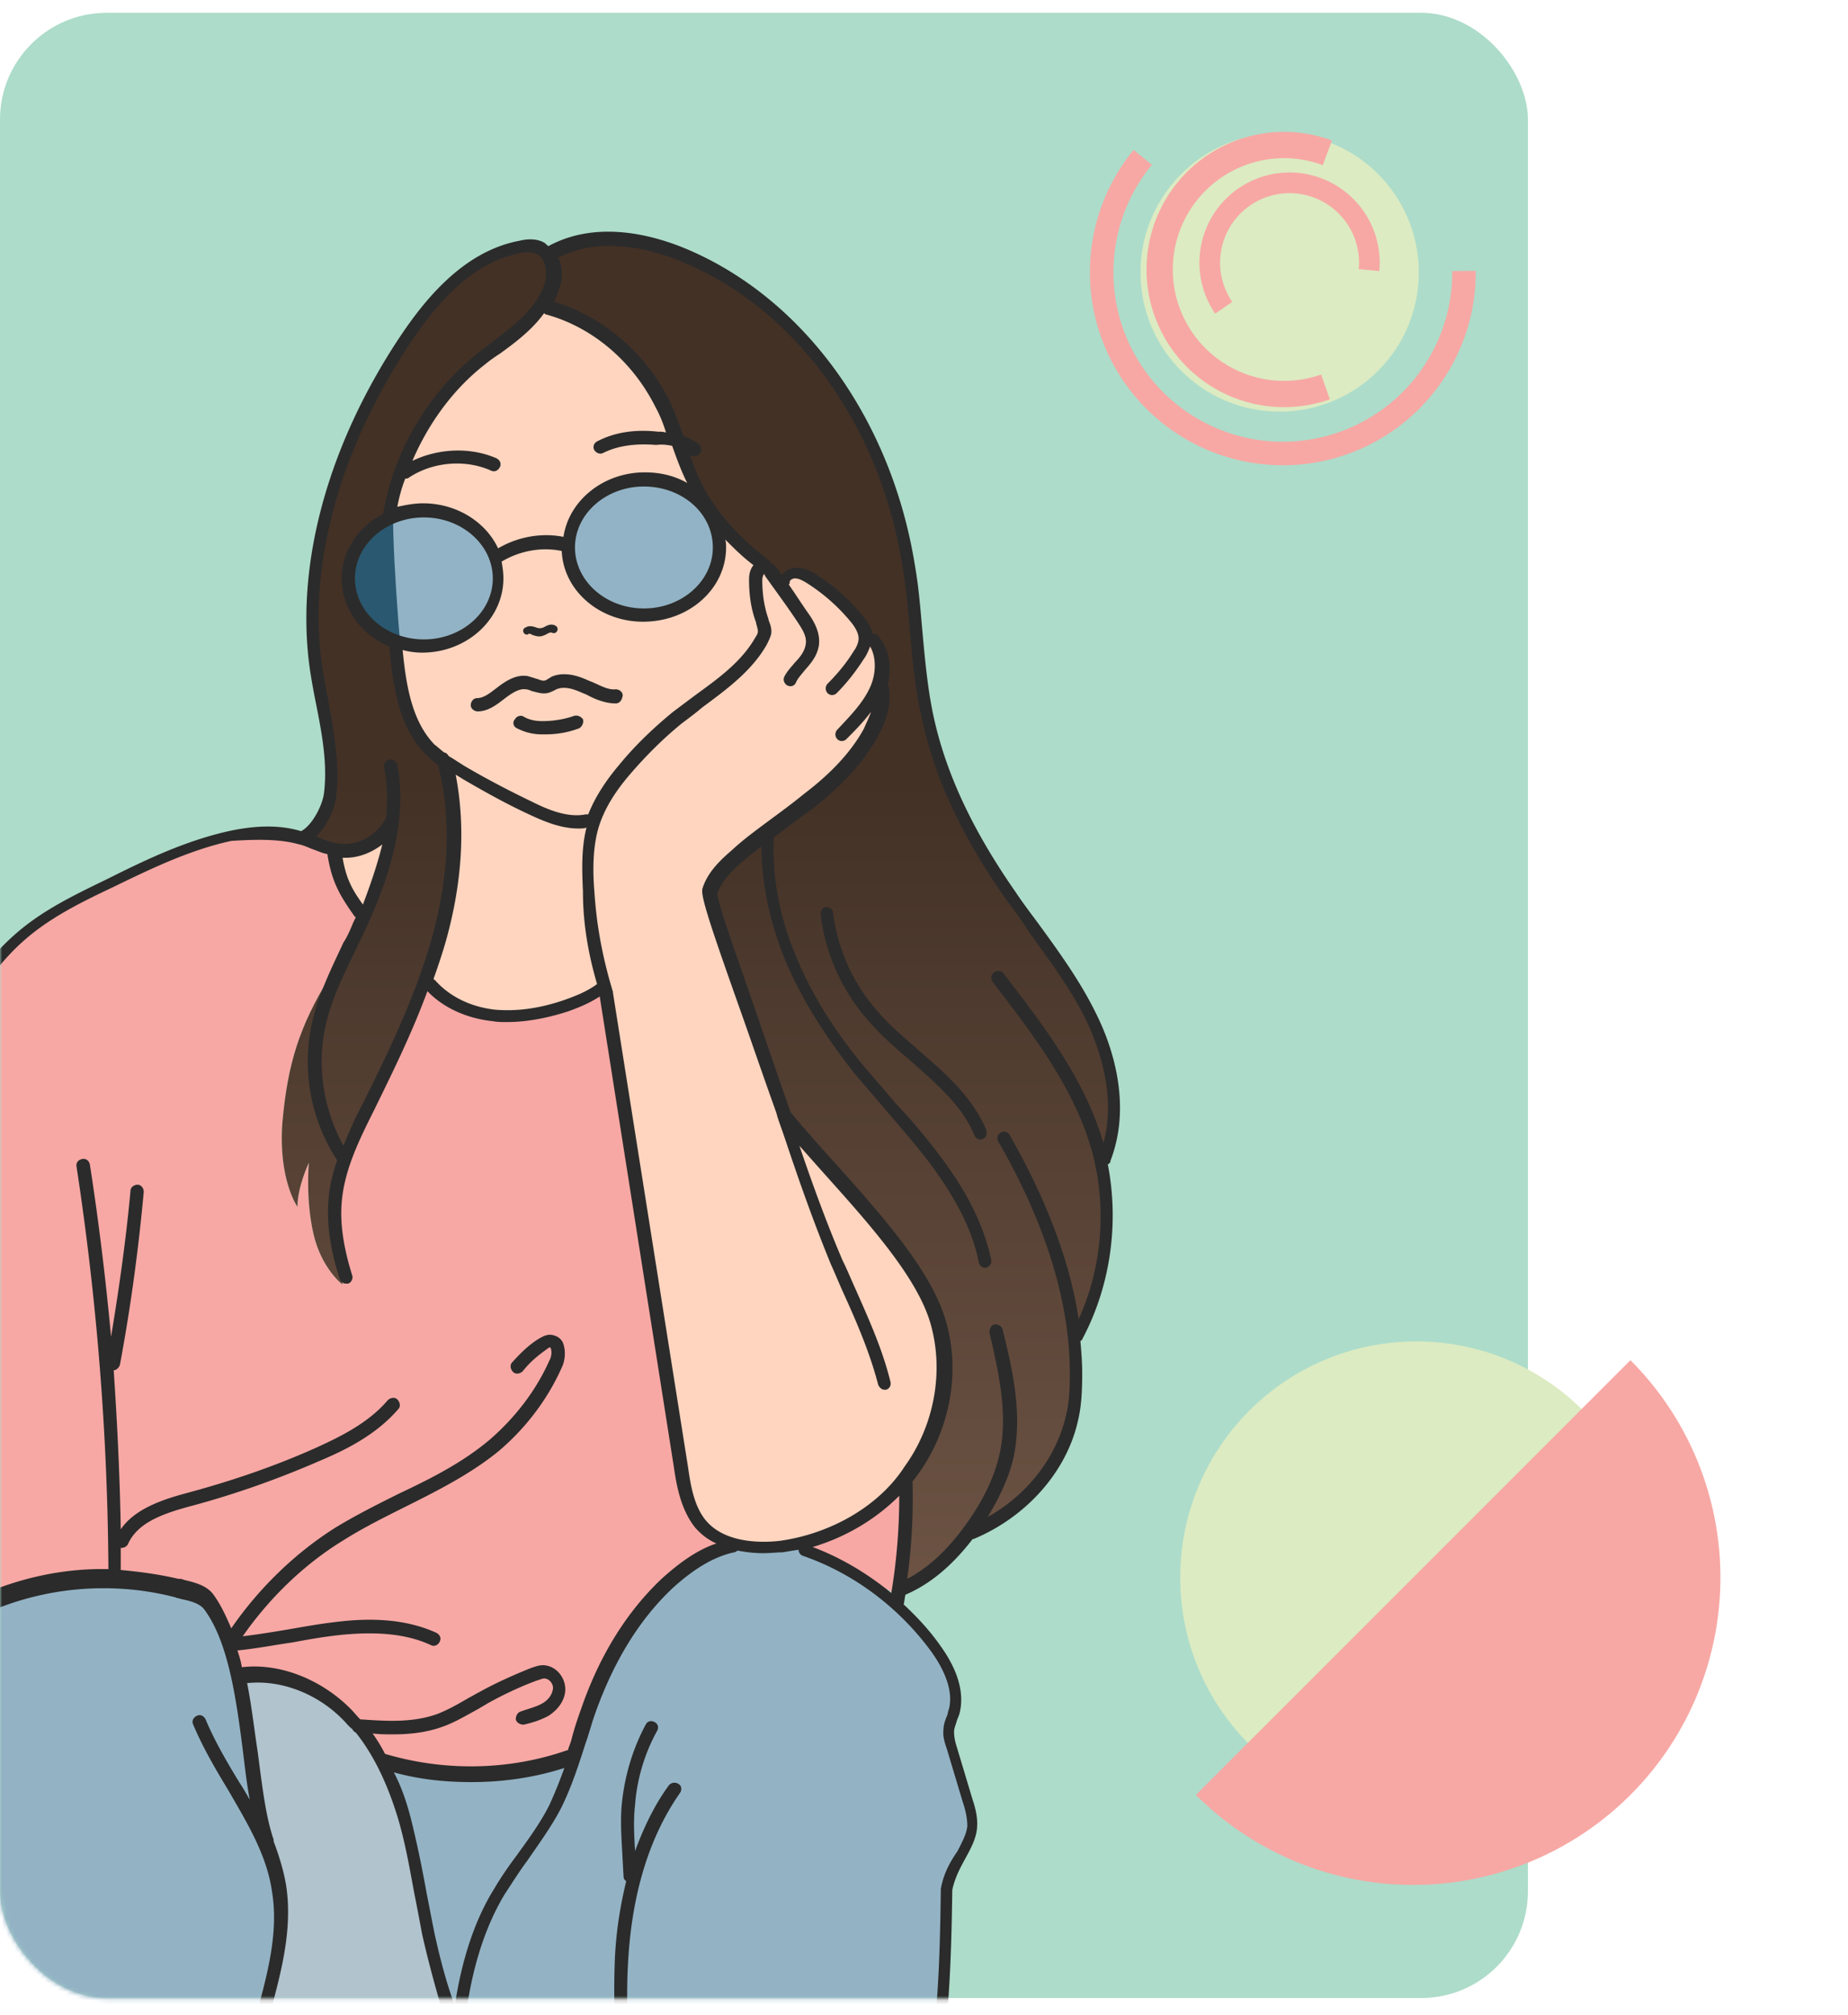
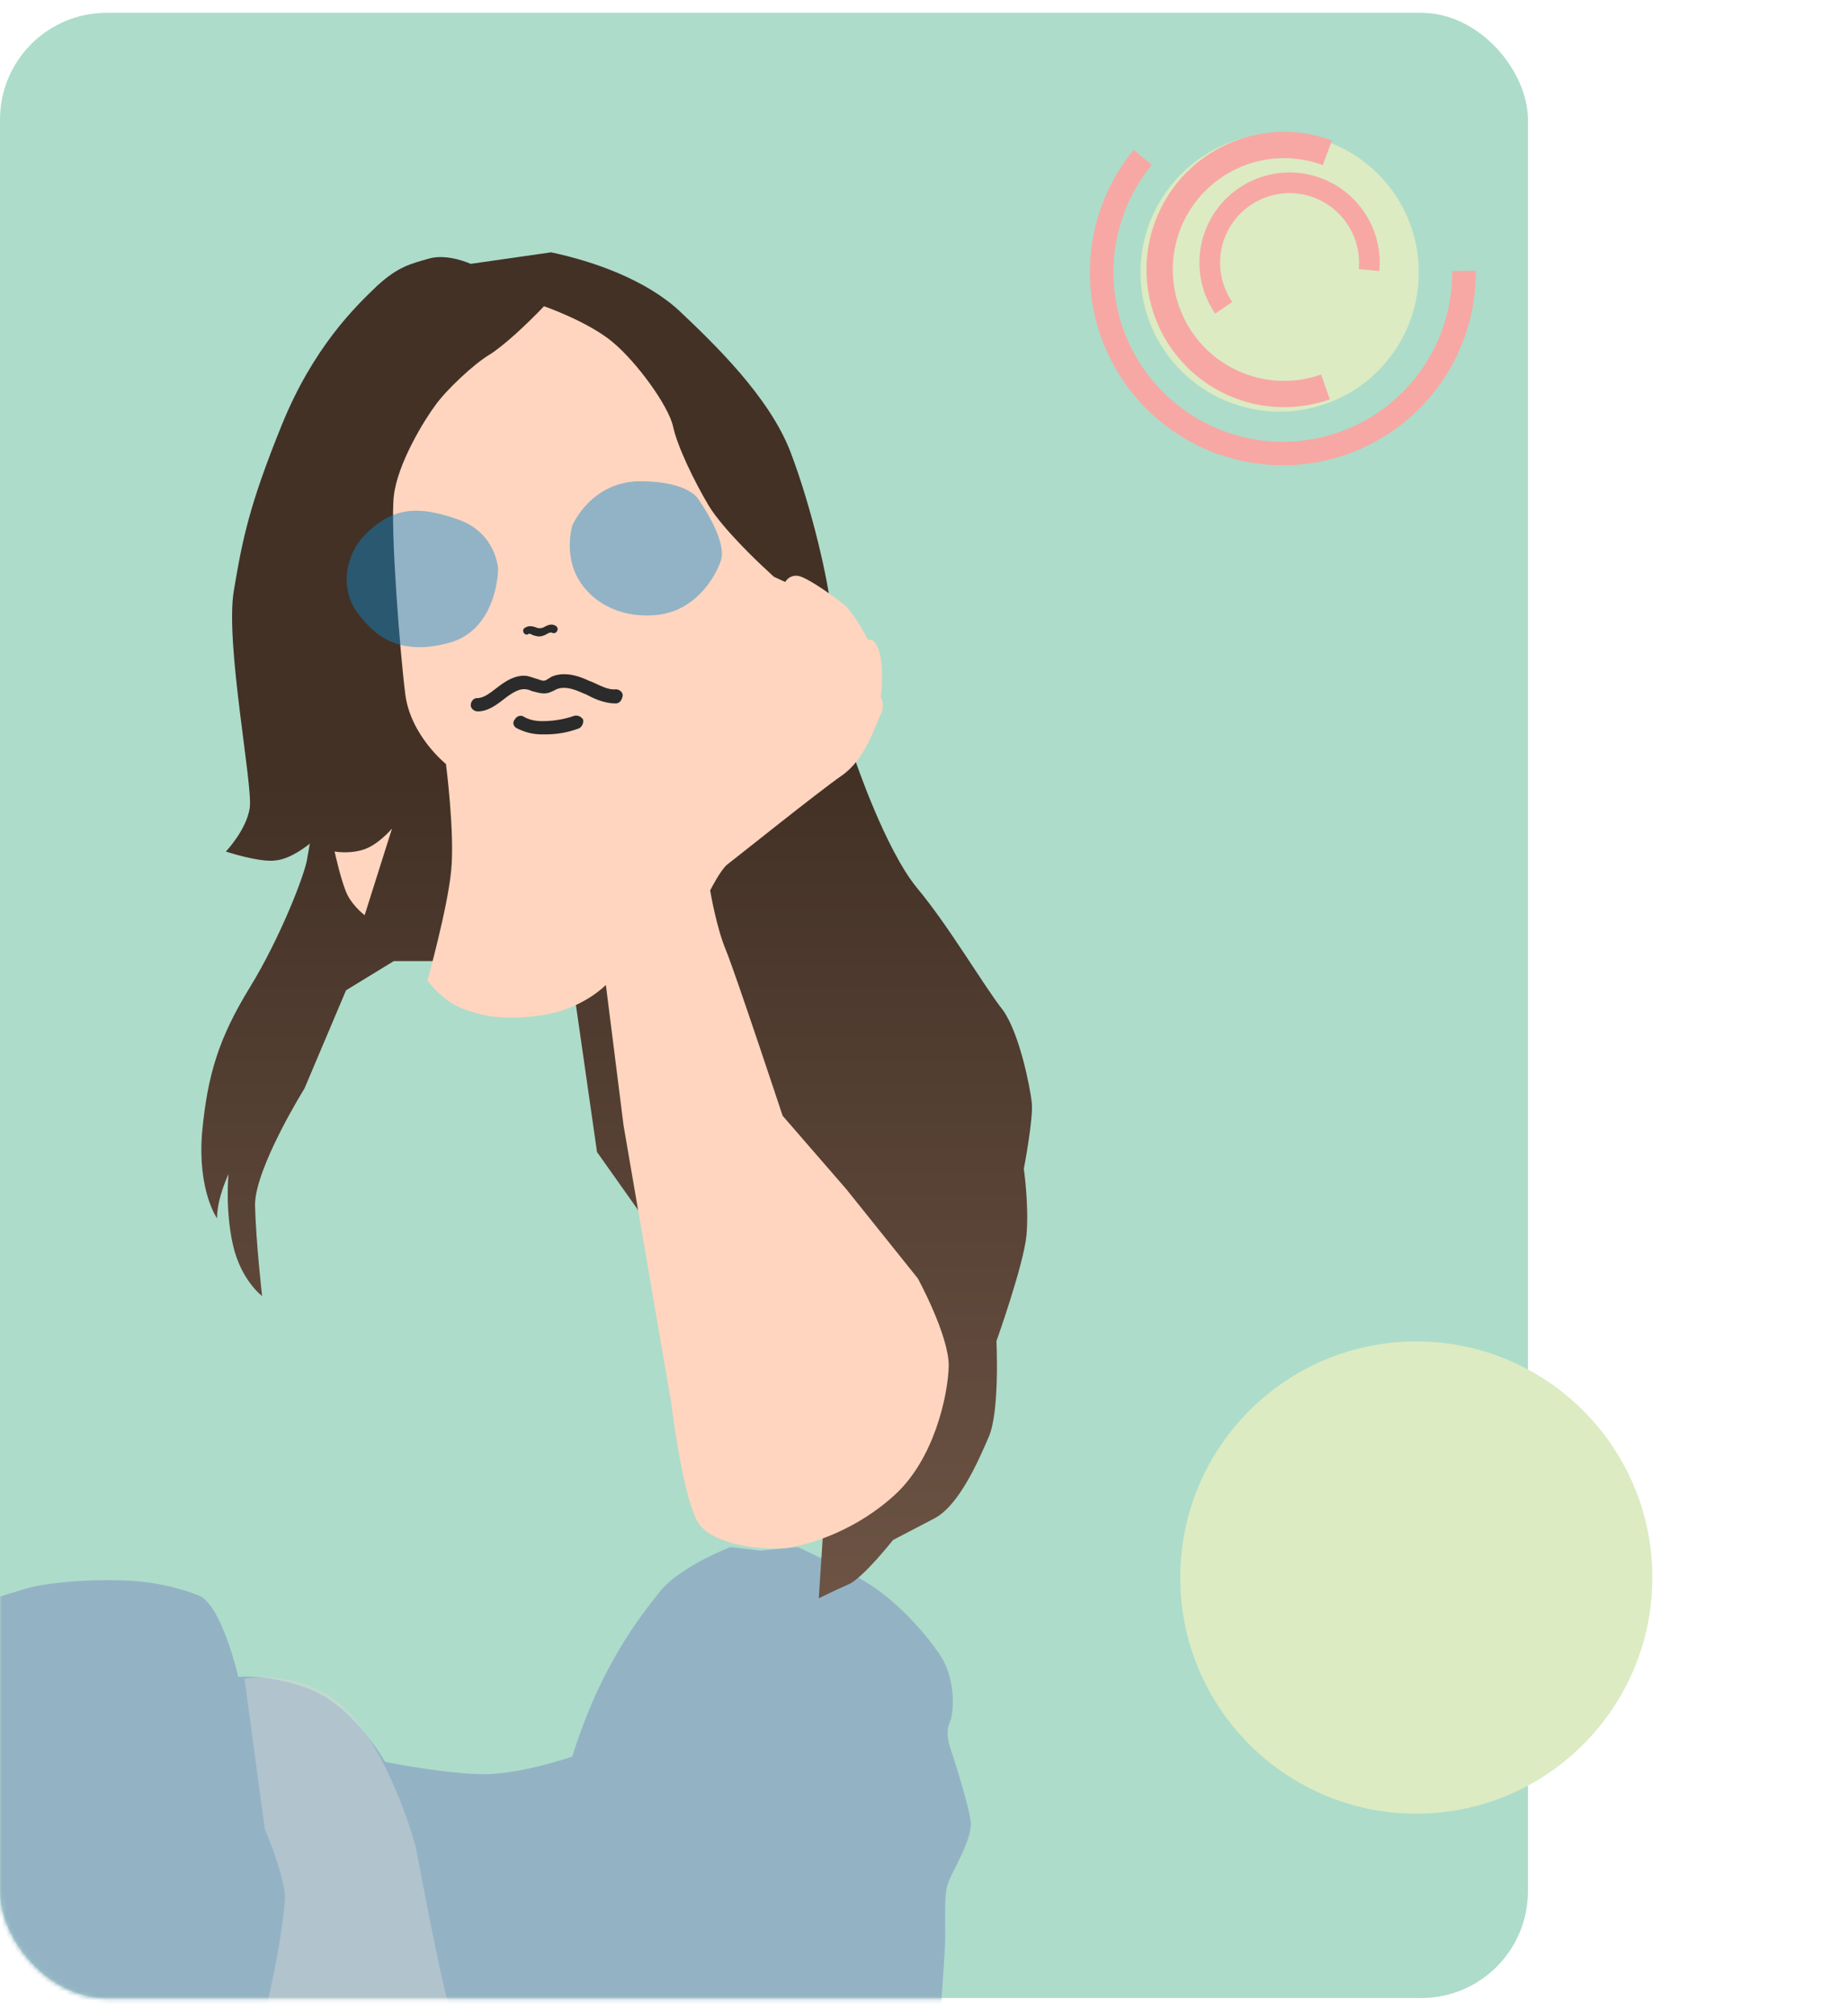
<svg xmlns="http://www.w3.org/2000/svg" width="433" height="472" fill="none">
  <rect width="358" height="465" y="2.996" fill="#ADDCCA" rx="25" />
  <mask id="a" width="359" height="466" x="0" y="3" maskUnits="userSpaceOnUse" style="mask-type:alpha">
    <rect width="358.323" height="465" y="3.195" fill="#C1C7FF" rx="25" />
  </mask>
  <g mask="url(#a)">
    <path fill="#ADDCCA" d="M267.438 581.577c-.417-2.893-.834-5.174-1.456-7.038-1.446-4.553-5.591-15.735-11.794-25.87-7.047-12.843-16.57-27.326-19.463-31.675-.835-1.447-1.66-2.903-2.485-4.349l-10.979-20.91c-1.029-2.893-2.068-5.174-2.068-5.174s2.281-27.938 2.281-33.121c0-4.961-.213-9.931.622-12.212.621-2.272 5.582-9.931 5.378-14.28-.418-4.349-4.97-18.007-4.97-18.007s-1.03-3.32 0-5.387c1.038-2.272 1.659-10.553-2.689-16.561-2.69-3.728-6.009-7.659-9.523-10.765v-2.69l.408.214.417-2.281c1.038-.418 3.931-1.864 6.63-3.107 3.31-1.446 10.348-10.348 10.348-10.348s3.931-2.068 9.523-4.97c5.795-2.893 10.357-13.25 12.842-19.046 2.689-5.795 1.864-22.56 1.864-22.56s6.417-18.007 7.038-24.841c.621-6.834-.621-15.522-.621-15.522s2.271-11.804 1.863-15.531c-.417-3.719-2.902-16.348-6.833-21.735-4.145-5.174-12.63-19.667-20.085-28.56-7.455-9.114-14.493-30.015-14.493-30.015-5.795-14.706-4.97-27.743-5.591-34.781-.621-7.038-4.553-24.22-9.523-37.257-4.97-13.046-18.22-25.676-26.093-33.121-7.863-7.252-20.084-11.591-30.015-13.668-9.94-2.068-18.842 2.698-18.842 2.698s-5.387-2.485-9.736-1.242c-4.349 1.242-7.242 1.863-12.212 6.416-4.97 4.757-14.91 14.28-22.365 32.704-7.455 18.425-9.106 26.288-11.183 38.713-2.068 12.416 4.562 45.742 3.728 50.916-.622 4.348-3.932 8.28-5.174 9.736-2.893-.835-7.864-1.66-14.493-1.243l-21.948 6.417s-13.872 6.416-26.084 14.484c-12.221 8.076-19.26 21.326-19.26 21.326l-1.038.826c-.204-.622-.408-1.243-.825-2.068-3.727-10.144-3.31-15.114-3.31-15.114s-3.31-24.628-10.357-34.151c-7.038-9.523-18.842-12.425-18.842-12.425s-16.978-6-24.22-6c-7.251 0-13.25 3.107-13.25 3.107s-3.932-.622-9.32-.214c-5.387.418-8.697 5.388-8.697 5.388s-2.068-1.447-4.553-3.107c-2.485-1.659-6.63-3.523-15.531-3.931-8.698-.417-9.727-1.66-15.523-4.349-4.348-1.864-8.493-1.242-10.357-.825l-8.698-21.948-4.552-16.144 2.485-2.067s6.008-3.728 7.455-7.456c1.446-3.727 1.446-15.114.825-19.25-.621-4.144-4.97-12.211-9.319-13.046-1.242-.204-2.485-.408-3.514-.408l.204-9.727L-165.709 62s-5.796-9.523-11.6-11.173c-5.796-1.66-5.378-2.281-8.281-5.388-2.689-3.31-8.28-9.31-14.91-11.173-6.62-2.077-12.212-1.864-17.803.621-5.591 2.485-12.425 5.582-12.425 5.582s-3.932-.204-6.621-1.446c-2.281-1.243-6.63-.621-13.668 1.446-7.037 2.077-5.999 9.115-5.999 9.115s-3.727-.834-9.115-.834c-5.378 0-4.97 1.038-9.523 4.145-4.766 3.106-2.689 11.59-2.902 17.386-.204 5.795-11.591 11.803-17.182 23.18-5.591 11.601 3.728 21.949 6.417 25.463 2.698 3.524 0 7.659 1.455 13.047 1.447 5.378 19.871 11.794 19.871 11.794l2.69-.408 3.106 3.311 12.221 18.007s.825 6.834 2.068 10.561c1.242 3.719 11.386 13.455 11.386 13.455s-1.029 2.271-2.689 5.582c-4.552 1.038-12.008 2.902-21.948 6.008-17.395 5.592-23.394 10.97-31.471 19.871-8.076 8.902-15.531 25.463-15.531 25.463l-16.978 38.916v2.068l-8.484 8.902s-5.592 9.319-9.941 28.773c-4.348 19.667 4.349 28.772 8.902 34.985 1.039 1.446 2.689 2.893 4.553 4.135-3.106 3.107-10.97 11.804-17.803 24.841-8.485 16.561-12.212 33.326-10.97 38.092 1.447 5.795 2.689 13.872 9.31 18.832 4.349 3.32 13.046 8.494 18.638 12.222 2.067 6.203 4.144 12.212 5.591 16.143 3.106 8.28 21.531 39.538 21.531 39.538s.825 1.651.621 3.514c-.204 1.864 1.66 7.252 1.66 7.252s6.212 15.105 13.046 31.665c-.834 3.107-6.63 23.599-6.63 27.326 0 3.932-1.863 11.183 11.591 23.803 13.464 12.629 43.071 36.228 43.071 36.228l7.863 5.591s-3.31 12.212-8.688 24.637c-.622 1.447-1.243 2.689-1.864 3.932-1.456 2.893-2.902 5.582-4.349 8.28-8.902 14.901-15.114 27.734-15.114 28.559 0 0 0 .214.204.418l-.204.417.621.825c0 3.728-.213 13.455 1.243 19.046 1.65 7.038.204 7.242 5.999 8.902 5.795 1.65 21.327 4.135 33.956 3.106 12.629-1.039 14.085-3.524 17.599-5.795 3.524-2.281 10.358-8.902 10.358-8.902l.408-3.524.213.204v.418s-2.281 13.25-.835 18.424c1.456 4.97 10.358 7.455 17.192 7.863 6.833.418 26.704 0 33.742-1.863 7.047-1.864 19.881-7.864 22.987-12.62 3.106-4.766 2.485-23.395 2.485-23.395v-.204c.408-.417.621-.834.621-.834l-4.97-73.068-.204-1.243c.621-3.523 2.485-13.454 2.893-18.424.417-5.174 3.728-11.591 4.766-13.251 5.378.214 8.902-4.135 8.902-4.135l27.122-46.372.825-7.038-.408.204c.621-.408 1.03-.825 1.03-.825s0 3.106-.622 8.28c-.408 5.174 1.456 23.182 2.281 27.53.826 4.349 1.864 7.252 2.69 7.038.834-.204 4.97-4.135 6.63-8.901 1.65-4.961 2.688-18.008 6.212-28.356 3.514-10.144 8.28-24.841 8.28-24.841s-1.038 20.696-1.242 21.735c-.204 1.039-2.068 16.978-3.31 23.599-1.243 6.62-.835 14.075 1.029 18.628 1.863 4.553 4.144 3.932 6.212 3.524 2.068-.418 3.524-7.659 3.524-7.659s6.62-2.699 8.901-3.524c2.068-.825 8.698-9.931 10.144-13.454 1.447-3.515 5.592-12.416 5.592-12.416s8.28-8.077 10.765-10.766c.621-.621 1.243-1.66 1.864-2.902l9.523 30.015s-4.757-.621-5.795 3.106c-1.039 3.728-1.864 22.152 1.863 32.705 3.728 10.561 6.62 30.015 11.387 32.917 4.766 2.893 10.144 3.31 15.114 3.514 5.174.214 8.902-.621 8.902-.621v27.122c0 4.553-11.387 32.296-11.387 32.296s-7.038 14.697-7.038 17.173c0 2.485-.204 4.97-.204 4.97l.204.214c-.204 1.65-1.446 9.309-.825 13.862.621 5.174 1.65 9.523 4.136 11.387 2.689 1.863 26.093 6.008 39.547 5.387 13.454-.621 22.987-4.562 27.335-9.94 4.34-5.378 2.485-22.977 2.485-22.977-.213-2.486-2.28-29.812-2.077-36.636 0-3.32-.204-8.494-1.029-13.872-.417-4.349-1.242-8.484-2.281-10.561-3.728-6.825-7.038-12.834-8.698-16.561-1.242-3.31-1.863-5.795-1.863-5.795h-.204s7.659-3.515 8.076-7.038c.408-3.515-5.183-18.212-5.183-18.212l-3.932-18.628s.621.204 1.66.825c0 .417.204.417.204.417s1.446.612 3.31 1.651c1.039.417 5.592 1.66 10.979 3.31 4.349 1.456 9.106 2.903 14.076 3.932 1.242.417 2.698.621 4.144.834.622.204 1.243.204 1.651.408h.417c.825.214 1.66.418 2.485.418 3.728.825 7.251 1.446 10.766 2.067 7.455 1.243 14.085 2.281 15.735 2.689 0 1.039-.621 9.115 1.039 12.008 1.863 3.107 3.727 4.553 5.174 4.97 1.242.418 2.902.622 2.902.622s-9.94 29.394-11.804 37.674c-.204.621-.417 1.242-.621 1.66-2.281 5.999-4.145 15.105-5.592 22.143-.204.417-.204.621-.204 1.038-.621 2.281-1.038 4.97-1.242 7.242-.417 2.077-.417 3.106-.417 3.106s.204 0 .417-.204v1.039s.204 0 .408-.214c-.621.418-1.029.826-1.029 1.243 0 0 1.029 13.25 1.863 17.599.826 4.553 4.553 8.281 4.553 8.281s16.153 5.795 26.705 7.659c10.562 1.863 17.395 2.272 23.812 1.863 6.426-.621 13.668-1.038 14.706-4.562 1.029-3.514 2.485-5.999 1.243-13.241-.835-4.766-1.039-6.416-1.039-7.038l.204.204v-.204c.213 0 .213.204.213.204s-.417-3.727-3.727-11.794c-2.281-5.592-4.553-14.289-6.009-20.91a211.055 211.055 0 0 1-1.242-15.318c0-6.834.213-14.289.213-14.289s15.939 8.902 22.356 10.765c6.417 1.864 15.328 3.728 21.123-1.863 1.029-1.03 2.068-2.485 3.106-3.932.825-1.242 1.651-2.689 2.485-4.553.204-.417.408-.825.622-1.446 1.863-4.349 3.31-8.494 3.931-11.183 2.485-8.067 4.97-17.182 6.834-24.007 1.864-5.174 3.727-9.522 4.97-10.978 4.136-4.136 10.348-6.417 13.658-13.659.622-1.446 1.243-3.31 1.456-5.174 0-.204.204-.417.204-.621 1.039-3.727.825-7.863-.204-12.629Zm-527.977 136c0-.204-.204-.204-.204-.408.204.204.408.204.408.408l.621.621c.213.418.621.622 1.038 1.039-.825-.621-1.446-1.039-1.863-1.66Zm34.994-356.668s-14.493 7.455-25.676 12.629c-5.591-5.378-11.803-10.969-15.735-14.279-7.872-6.417-16.57-6.417-18.434-6.213 2.903-6.212 13.047-25.045 18.017-32.908 2.485-4.145 9.523-15.318 15.939-25.676.417 1.243 3.941 11.387 4.562 14.076.622 2.902 9.727 24.841 13.659 30.636 1.864 2.903 4.97 12.008 7.872 21.735h-.204Z" />
-     <path fill="#F7A8A4" d="M-347.914 388.232c8.493-16.561 19.045-26.084 19.045-26.084l58.185 18.425 8.698-2.689c8.698-2.689 36.441-16.978 36.441-16.978l7.446-1.855 178.895-15.939-50.73 137.651-43.887 74.94 12.833 87.561 4.97 73.067s-4.553 5.387-9.94 8.281c-5.387 2.902-14.493 4.97-14.493 4.97s-13.668 2.281-28.782 3.106c2.485 0 5.387-.204 8.281-.417 26.51-1.864 28.16-4.136 32.926-6.204 4.757-1.864 11.387-8.697 11.387-8.697s.621 18.628-2.485 23.394c-3.106 4.757-15.94 10.756-22.987 12.62-7.038 1.864-26.909 2.281-33.742 1.864-6.834-.408-15.736-2.893-17.192-7.863-1.446-5.174.835-18.425.835-18.425s1.242 1.243 5.795 2.281c-3.931-1.038-5.795-2.485-6.008-2.902l-.408 3.524s-6.834 6.62-10.358 8.901c-3.514 2.272-4.97 4.757-17.599 5.796-12.629 1.029-28.161-1.456-33.956-3.107-5.795-1.66-4.349-1.864-5.999-8.901-1.456-6.009-1.243-16.561-1.243-19.667-.417-.418-.621-.826-.621-1.039 0-.825 6.212-13.658 15.114-28.559 8.902-14.91 14.901-36.849 14.901-36.849l-7.863-5.592s-29.607-23.598-43.071-36.227c-13.454-12.62-11.591-19.871-11.591-23.803 0-3.932 6.834-27.734 6.834-27.734l-14.493-84.25s-21.327-7.038-22.773-9.319c-1.243-2.068-17.395-11.387-24.025-16.357-6.621-4.961-7.863-13.037-9.31-18.832-1.242-4.766 2.485-21.531 10.97-38.092Zm157.976 322.1s-16.561 9.105-20.085 11.173c9.115-1.65 20.085-11.173 20.085-11.173Zm-59.632 12.212h.417c-5.591-1.243-9.319-3.515-11.59-5.378 0 .204.204.204.204.408 2.067 2.902 10.348 4.97 10.969 4.97ZM-8.15 267.55l-13.659 26.084 19.871 81.561s2.485-1.039 7.455-2.485c4.97-1.447 22.366-2.689 22.366-2.689s17.386 2.272 20.288 4.135c2.902 1.864 8.697 18.842 8.697 18.842s2.69-1.038 6-.621c3.32.408 12.629 4.135 17.395 7.659 4.553 3.514 8.902 12.212 8.902 12.212s12.629 3.931 21.53 3.931c8.911.204 23.191-3.931 23.191-3.931s2.698-8.28 6.213-17.386c3.523-9.115 6.416-11.387 12.629-19.667 6.008-8.28 15.949-12.212 15.949-12.212l5.795-1.039 13.046-.204 23.182 12.008 4.97-31.675-38.713-97.704c-52.798-24.424-91.103-42.441-98.354-45.751-.621-.204-2.271-1.029-4.757-1.864-2.28-.825-8.076-2.271-16.152-1.65l-21.948 6.416s-13.872 6.417-26.084 14.484c-12.221 8.077-19.259 21.327-19.259 21.327s1.446 6.621 3.728 17.182c1.66 11.173-2.282 13.037-2.282 13.037Zm133.338 445.054s1.039 13.25 1.864 17.599c.835 4.553 4.562 8.28 4.562 8.28s16.144 5.796 26.705 7.659c10.561 1.864 17.395 2.281 23.812 1.864 6.417-.621 13.668-1.038 14.697-4.553 1.038-3.523 2.485-6.008 1.242-13.25-1.242-7.242-1.029-7.242-1.029-7.242s-13.463-10.357-24.016-13.668c-10.561-3.514-28.374-3.106-28.374-3.106s-18.424 2.902-19.463 6.417Zm-109.73 20.084s-1.66 9.106-.826 14.28c.621 5.174 1.65 9.522 4.136 11.386 2.689 1.864 26.093 6.009 39.547 5.388 13.454-.622 22.987-4.563 27.335-9.941 4.34-5.378 2.485-22.977 2.485-22.977l-20.705 7.242s-12.843 3.106-27.957 2.281c-14.91-.621-24.016-7.659-24.016-7.659Z" />
    <path fill="#93B3C5" d="M134.101 411.424s-11.804 4.136-20.706 4.136c-8.901 0-23.19-2.893-23.19-2.893s-6.834-12.221-16.57-16.561c-9.727-4.145-17.804-3.32-17.804-3.32s-3.514-15.522-8.697-18.832c0 0-7.242-3.31-17.386-3.728-10.144-.417-19.463.622-23.608 1.864a785.096 785.096 0 0 0-7.455 2.281s-1.864 22.978-4.757 33.734c-2.902 10.765-7.668 25.258-6.212 35.81 1.446 10.562 7.037 38.092 7.037 38.092l1.447 52.371s.417 1.864-.621 6.416c-1.03 4.553-2.893 8.281-2.893 8.281l9.726 30.636s-4.756-.621-5.795 3.107c-1.038 3.727-1.864 22.152 1.864 32.704 3.727 10.561 6.62 30.015 11.387 32.917 4.766 2.893 10.144 3.31 15.114 3.514 5.174.214 8.901-.621 8.901-.621v27.122c0 4.553-11.386 32.297-11.386 32.297s-7.038 14.697-7.038 17.172c0 2.485-.204 4.97-.204 4.97s13.658 10.348 32.296 8.698c18.638-1.864 25.258-2.902 31.267-6.213 6-3.31 9.106-4.135 9.106-4.135l-2.272-29.811s.825-24.637-2.902-31.675c-3.728-7.038-7.251-13.241-8.902-16.969-1.864-3.728-1.864-5.387-1.864-5.387s7.66-3.515 8.077-7.038c.408-3.514-5.184-18.211-5.184-18.211l-3.931-18.629s14.493 6.417 30.228 10.135c15.532 3.728 34.995 6.417 34.995 6.417s-.826 9.114 1.038 12.221c1.864 3.097 3.718 4.553 5.174 4.961 1.243.417 2.893.621 2.893.621s-10.765 31.879-12.008 38.509c-1.242 6.62-4.756 19.249-6.212 24.006-1.447 4.766-1.243 11.183-1.243 11.183s6.63-3.31 14.706-4.145c8.077-.621 20.706-.621 29.608 1.66 9.105 2.281 27.326 14.279 27.326 14.279s-.408-3.727-3.728-11.794c-3.31-8.077-6.62-22.356-7.038-27.744-.408-5.582 0-22.764 0-22.764s15.949 8.902 22.366 10.766c6.416 1.854 15.318 3.718 21.113-1.864 5.592-5.591 9.94-18.842 10.562-22.569.621-3.728 7.659-29.394 11.6-33.53 4.135-4.145 10.348-6.416 13.658-13.667 3.32-7.242 1.66-20.279 0-25.667-1.651-5.378-7.242-19.871-15.114-31.054-7.863-11.173-24.016-40.567-26.288-44.294-2.281-3.932-5.387-12.63-5.387-12.63s2.281-27.938 2.281-33.121c0-4.961-.213-9.931.621-12.212.621-2.272 5.582-9.931 5.378-14.28-.417-4.348-4.97-18.007-4.97-18.007s-1.029-3.319 0-5.387c1.039-2.272 1.66-10.552-2.689-16.561-4.349-6.203-10.561-12.416-16.153-15.939-5.378-3.515-16.764-8.689-16.764-8.689l-8.698.826-7.038-.826s-12.425 4.757-16.978 10.97c-4.562 5.795-13.668 17.386-20.084 38.091Z" />
    <path fill="#D8D8D8" fill-opacity=".447" d="m187.304 646.995-.621 13.658s17.599 11.387 27.122 11.387c9.532 0 15.948 2.485 21.948-10.562 6.212-13.037 12.425-44.295 15.327-46.78 2.893-2.689 14.493-11.59 16.561-20.288 2.068-8.688-1.039-18.424-8.076-34.985-7.038-16.348-25.676-43.674-25.676-43.674l-14.697-27.734s-6.63 27.113-7.455 33.734c-.621 6.416-2.902 14.697-3.932 22.977-1.038 8.28-1.863 23.191-1.863 23.191s4.756-.622 5.795 2.067c1.038 2.689 3.106 2.689 1.446 13.872l-6.416 45.12s-2.068 11.804-4.136 14.076c-1.863 2.281-15.327 3.941-15.327 3.941ZM60.178 477.66c-3.107 8.28-3.31 20.492-3.31 20.492l5.377 66.864h.622l.834 11.387s2.068 0 4.136 1.446c1.863 1.456 2.485 2.485 2.485 9.941 0 7.455 2.485 16.968 2.485 16.968s1.446.622 3.31 1.66c1.864.825 14.706 4.145 23.812 6.834 8.901 2.689 36.654 7.038 36.654 7.038l2.068-17.599s3.31-30.637 4.97-33.743c1.65-3.097 6.417-4.136 6.417-4.136s-.204-10.348-.204-12.425c0 0-5.592 1.039-14.707.621-9.105-.408-18.007-4.135-18.007-4.135l-3.32 4.349v-.214s8.077-9.309 10.145-15.522c2.077-5.999-.204-13.25-.204-13.25l-11.387-33.122s-5.591-17.794-7.251-21.939c-1.651-4.135-7.66-36.431-7.66-36.431s-4.97-19.25-14.9-30.841c-9.94-11.6-25.268-8.697-25.268-8.697l4.766 35.189s4.145 9.523 4.766 15.735c-.213 6.213-3.523 25.045-6.63 33.53Zm16.56 90.88c3.728 1.446 8.29 2.893 12.221 3.514 7.864 1.243 12.008.621 17.6-1.242 5.591-1.864 8.076-4.961 8.28-7.446 0-1.243-.417-3.941-.825-6.213.825 2.689 1.65 6.417.621 8.698-1.864 3.931-8.698 7.446-17.191 7.446-8.485 0-15.522-.622-20.493-4.349 0-.204 0-.204-.213-.408Z" />
    <path fill="#ADDCCA" d="M129.119 59.105s8.902-4.766 18.842-2.698c9.727 2.077 22.152 6.416 30.015 13.668 7.873 7.445 21.123 20.075 26.093 33.121 4.97 13.037 8.902 30.219 9.523 37.257.621 7.038-.204 20.075 5.591 34.781 0 0 7.038 20.9 14.493 30.015 7.455 8.893 15.94 23.386 20.085 28.56 3.931 5.387 6.416 18.016 6.834 21.734.408 3.728-1.864 15.532-1.864 15.532s1.242 8.688.621 15.522-7.038 24.841-7.038 24.841.825 16.765-1.864 22.56c-2.485 5.796-7.047 16.153-12.842 19.046-5.591 2.902-9.523 4.97-9.523 4.97s-7.038 8.902-10.348 10.348c-3.32 1.447-7.047 3.311-7.047 3.311l1.864-28.56-53.827-75.97-6.417-44.721h-41.207l-11.183 6.834-9.727 22.977s-11.6 18.629-11.6 27.326c0 8.698 1.66 21.318 1.66 21.318s-4.97-3.718-6.834-11.999c-1.864-8.28-1.038-16.561-1.038-16.561s-2.69 5.583-2.69 10.349c0 0-4.552-6.417-3.514-19.871 1.243-13.668 3.932-22.356 11.174-34.16 7.251-11.795 13.046-26.909 13.464-30.22l.62-3.523s-4.144 3.523-7.871 3.931c-3.728.622-11.804-2.067-11.804-2.067s4.766-4.97 5.59-10.144c.835-5.175-5.794-38.5-3.727-50.916 2.077-12.425 3.728-20.288 11.183-38.713 7.455-18.424 17.395-27.947 22.365-32.704 4.97-4.553 7.863-5.174 12.212-6.416 4.349-1.243 9.736 1.242 9.736 1.242Z" />
-     <path fill="url(#b)" d="M129.119 59.105s8.902-4.766 18.842-2.698c9.931 2.077 22.152 6.416 30.015 13.668 7.873 7.445 21.123 20.075 26.093 33.121 4.97 13.037 8.902 30.219 9.523 37.257.621 7.242-.204 20.075 5.591 34.781 0 0 7.038 20.9 14.493 30.015 7.455 8.893 15.94 23.386 20.085 28.56 3.931 5.387 6.416 18.016 6.833 21.734.408 3.728-1.863 15.532-1.863 15.532s1.242 8.688.621 15.522-7.038 24.841-7.038 24.841.825 16.765-1.864 22.56c-2.485 5.796-7.047 16.153-12.842 19.046-5.591 2.902-9.523 4.97-9.523 4.97s-7.038 8.902-10.348 10.348c-3.32 1.447-7.047 3.311-7.047 3.311l1.864-28.56-53.827-75.97-6.417-44.721h-41.207l-11.183 6.834-9.727 22.977s-11.6 18.629-11.6 27.326c.214 8.698 1.66 21.318 1.66 21.318s-4.97-3.718-6.834-11.999c-1.864-8.28-1.038-16.561-1.038-16.561s-2.69 5.583-2.69 10.349c0 0-4.552-6.417-3.514-19.871 1.243-13.668 3.932-22.356 11.174-34.16 7.251-11.795 13.046-26.909 13.464-30.22l.62-3.523s-4.144 3.523-7.871 3.931c-3.728.622-11.804-2.067-11.804-2.067s4.766-4.97 5.59-10.144c.835-5.175-5.794-38.5-3.727-50.916 2.077-12.425 3.728-20.288 11.183-38.713 7.455-18.424 17.395-27.947 22.365-32.704 4.97-4.553 7.863-5.174 12.212-6.416 4.349-1.243 9.736 1.242 9.736 1.242Z" />
+     <path fill="url(#b)" d="M129.119 59.105c9.931 2.077 22.152 6.416 30.015 13.668 7.873 7.445 21.123 20.075 26.093 33.121 4.97 13.037 8.902 30.219 9.523 37.257.621 7.242-.204 20.075 5.591 34.781 0 0 7.038 20.9 14.493 30.015 7.455 8.893 15.94 23.386 20.085 28.56 3.931 5.387 6.416 18.016 6.833 21.734.408 3.728-1.863 15.532-1.863 15.532s1.242 8.688.621 15.522-7.038 24.841-7.038 24.841.825 16.765-1.864 22.56c-2.485 5.796-7.047 16.153-12.842 19.046-5.591 2.902-9.523 4.97-9.523 4.97s-7.038 8.902-10.348 10.348c-3.32 1.447-7.047 3.311-7.047 3.311l1.864-28.56-53.827-75.97-6.417-44.721h-41.207l-11.183 6.834-9.727 22.977s-11.6 18.629-11.6 27.326c.214 8.698 1.66 21.318 1.66 21.318s-4.97-3.718-6.834-11.999c-1.864-8.28-1.038-16.561-1.038-16.561s-2.69 5.583-2.69 10.349c0 0-4.552-6.417-3.514-19.871 1.243-13.668 3.932-22.356 11.174-34.16 7.251-11.795 13.046-26.909 13.464-30.22l.62-3.523s-4.144 3.523-7.871 3.931c-3.728.622-11.804-2.067-11.804-2.067s4.766-4.97 5.59-10.144c.835-5.175-5.794-38.5-3.727-50.916 2.077-12.425 3.728-20.288 11.183-38.713 7.455-18.424 17.395-27.947 22.365-32.704 4.97-4.553 7.863-5.174 12.212-6.416 4.349-1.243 9.736 1.242 9.736 1.242Z" />
    <path fill="#FFD5BF" d="M92.27 116.237c-.825 7.455 1.447 36.635 2.69 46.372 1.242 9.727 9.532 16.347 9.532 16.347s2.067 15.94 1.233 24.841c-.825 8.902-5.582 25.88-5.582 25.88s3.31 4.553 7.863 6.416c4.766 1.864 9.94 3.107 19.259 1.651 9.319-1.447 14.697-7.038 14.697-7.038l4.145 32.918 11.173 65s2.902 24.22 6.834 28.773c3.941 4.552 14.493 5.795 20.297 5.174 5.796-.826 16.561-4.349 25.463-12.63 8.901-8.28 12.221-22.764 12.425-30.015 0-7.242-7.251-20.492-7.251-20.492l-16.765-20.91-14.91-17.182s-10.969-33.112-13.251-38.703c-2.281-5.387-3.727-14.076-3.727-14.076s2.281-4.553 3.931-6.008c1.66-1.243 21.531-17.182 26.919-20.901 5.387-3.727 7.659-11.182 8.901-13.871 1.456-2.689.213-4.553.213-4.553s.826-5.795-.213-10.144c-1.242-4.349-2.689-3.107-2.689-3.107s-3.31-6.416-5.591-8.28c-2.281-1.864-8.902-6.621-10.97-6.834-2.077-.204-2.902 1.456-2.902 1.456l-2.689-1.243-2.902-2.698s-9.106-8.484-12.425-14.076c-3.311-5.582-7.242-13.658-8.281-18.424-1.029-4.757-8.484-15.105-14.289-19.871-5.795-4.757-15.939-8.28-15.939-8.28-4.349 4.552-9.523 9.319-12.833 11.386-3.524 2.068-10.144 8.28-12.629 11.804-2.486 3.31-8.911 13.659-9.737 21.318ZM-81.654 512.238c-.204-8.076 1.863-18.637 4.766-23.811 2.902-5.174 18.22-31.462 20.91-39.325 2.697-8.077 2.697-21.114.62-39.751-2.067-18.629-5.795-38.917-5.795-44.295.204-5.174-.417-32.501-1.242-42.227-.826-9.727-4.97-27.948-6.417-33.539-1.447-5.378.417-16.144.417-16.144s10.766-7.241 17.803-10.765c6.834-3.514 13.872-4.97 23.191-2.893 0 0 12.425 2.272 15.94 3.31 3.523 1.03 3.931 4.961 3.931 4.961l.417 19.667 3.31 37.47 1.864 42.227s.622 21.735-2.485 32.083c-3.106 10.358-6.62 26.705-6.62 26.705s-1.864 15.736.621 29.394c2.272 13.455 5.378 26.705 5.378 26.705l.417 25.88s2.068 23.802 1.447 28.355c-.621 4.553-3.31 13.668-5.795 16.357s-10.766 10.765-10.766 10.765-4.145 8.902-5.591 12.416c-1.447 3.524-8.077 12.629-10.144 13.455-2.281.825-8.902 3.523-8.902 3.523s-1.456 7.242-3.523 7.659c-2.068.408-4.35 1.029-6.213-3.523-1.864-4.553-2.272-12.008-1.03-18.629 1.243-6.62 3.107-22.56 3.311-23.598.204-1.039 1.242-21.735 1.242-21.735s-4.766 14.697-8.28 24.841c-3.523 10.348-4.562 23.394-6.212 28.355-1.66 4.766-5.796 8.698-6.63 8.902-.826.213-1.864-2.689-2.69-7.038-.825-4.349-2.688-22.356-2.28-27.53.62-5.174.62-8.28.62-8.28s-4.135 3.523-7.037 3.931c-2.689.417-6.416-1.65-5.795-3.931.417-2.272 7.038-19.454 7.038-19.454s.417-12.425.204-20.493Zm-261.912-187.963c4.349-19.454 9.94-28.773 9.94-28.773l9.319-9.726 8.688 7.241 12.008-16.978s14.706-16.968 24.433-26.491c9.94-9.319 24.025-29.598 28.986-35.811 4.97-6.212 13.668-25.045 13.668-25.045s-10.144-9.736-11.387-13.454c-1.242-3.728-2.068-10.562-2.068-10.562l-12.221-18.007-11.386-12.008-4.136-13.25s4.97 6.212 5.591 9.94c0 0 4.961-4.553 6.417-13.047 1.65-8.28-.417-18.211-.417-18.211s6.008 5.174 6.63 10.348c.621 5.174.825 6.417.825 6.417l3.523-2.689 3.097-4.97s4.145-1.039 6.63-5.591c2.485-4.553 4.349-11.387 2.485-17.386-1.864-6-5.387-12.63-5.387-12.63s11.396 7.252 14.91 12.212c3.31 5.184 5.174 9.32 5.174 13.047 0 3.727-2.272 8.901-2.272 8.901s4.136-4.552 6-9.727c1.66-5.183-2.485-17.599-2.485-17.599s5.804 8.485 5.804 14.28c0 4.145-1.038 6.009-1.659 6.834 1.446-1.66 6.833-7.66 7.863-12.416 1.038-5.591-1.651-15.736-1.651-15.736s4.349 7.456 4.136 12.008c-.204 4.553-1.243 9.31-1.243 9.31s6.426-3.514 7.873-8.902c1.446-5.378 3.931-4.553 4.97-9.523 0 0 .621 4.97-1.243 9.94 0 0 5.591-5.59 6.834-9.105.825-2.485.825-6.63.621-8.902.408 3.515 1.447 12.212 6.417 18.425 6.212 8.067 17.395 10.348 17.395 10.348s1.651-8.484 4.34-10.765c2.698-2.485 4.97-2.485 9.319-1.66 4.348.834 8.697 8.901 9.318 13.046.622 4.136.622 15.522-.825 19.25-1.446 3.728-7.455 7.455-7.455 7.455l-2.485 2.068 4.553 16.143 15.949 40.373 7.863 16.347s-1.039 7.659-8.281 14.697c-7.251 7.251-17.395 13.668-26.918 15.523-9.523 1.659-13.454 1.242-19.25-1.234-5.804-2.485-15.531-9.736-15.531-9.736l-37.48 53.827s-24.22 39.325-29.607 47.819c-5.378 8.484-16.774 30.015-18.638 34.15-1.854 4.145-11.386 14.28-22.152 14.493-10.765.204-21.948-3.31-26.501-9.523-4.552-6.212-13.25-15.318-8.901-34.985Zm209.327 279.455c8.484 4.971 20.91 6.213 20.91 6.213s-4.553 7.659-4.97 13.659c-.408 5.999-3.107 19.667-3.107 19.667s-13.037-14.289-17.182-17.182c-4.145-2.903-14.289-6.417-18.424-5.592-4.145.825-8.494 3.107-8.494 3.107l14.706-29.394c.204 0 8.281 4.552 16.561 9.522Zm-68.95-27.743s2.281 18.842 4.766 26.084c2.485 7.251 7.455 20.909 7.455 20.909l-32.306-1.66-16.143-24.831s13.658-4.349 22.152-9.115c8.484-4.757 14.076-11.387 14.076-11.387ZM85.028 199.04c3.515-1.038 6.825-4.97 6.825-4.97l-6.416 20.289s-2.486-1.864-3.932-4.553c-1.447-2.699-3.106-10.358-3.106-10.358s3.31.622 6.63-.408Z" />
    <path fill="#0D88CC" fill-opacity=".447" d="M-228.44 130.112c2.902 10.144-4.553 17.59-9.106 19.871-4.562 2.281-16.57 2.281-21.744-4.97-5.387-7.456-3.931-15.727-1.659-19.871 2.281-4.136 11.6-10.349 21.326-7.242 9.737 3.106 11.183 12.212 11.183 12.212Zm38.305-33.947s-3.728-3.106-11.591-1.66c-7.872 1.447-12.425 6.417-13.881 12.008-1.446 5.591-.408 15.114 5.592 19.25 6.008 3.931 18.637 4.349 24.229-2.903 5.591-7.241 3.931-15.522 3.31-18.628s-7.659-8.067-7.659-8.067Zm297.323 25.462c-8.901-3.106-14.493-2.902-20.705 2.689-6.213 5.582-6.63 14.076-2.69 19.25 3.932 5.378 9.728 10.144 21.328 7.038 11.59-3.106 11.59-17.386 11.59-17.386s-.417-8.494-9.523-11.591Zm56.526-4.562s-2.077-4.339-13.668-4.339-15.94 10.348-15.94 10.348-2.077 6.62 1.447 12.629c3.524 5.999 10.765 9.31 18.842 8.28 8.076-1.038 12.833-7.872 14.493-12.629 1.659-4.766-5.174-14.289-5.174-14.289Z" />
-     <path fill="#2B2B2B" d="M230.379 266.722c-.213 0-.417.204-.621.204-.622 0-1.243-.408-1.456-1.029-2.893-7.038-8.902-12.008-14.901-17.395-3.728-3.107-7.455-6.417-10.562-10.145-5.795-6.824-9.522-15.318-10.561-24.219 0-.826.417-1.651 1.243-1.651.825 0 1.659.417 1.659 1.243 1.03 8.28 4.553 16.347 9.941 22.56 2.893 3.523 6.62 6.63 10.144 9.727 6.212 5.387 12.416 10.765 15.735 18.424.408 1.039 0 2.077-.621 2.281ZM-174.608 99.668c-.417 0-.621-.204-1.039-.417-9.522-7.242-15.531-18.629-16.356-30.636 0-.826.621-1.65 1.446-1.65.835 0 1.66.62 1.66 1.446.621 10.969 6.213 21.53 15.114 28.364.622.408.825 1.447.204 2.272-.204.417-.621.621-1.029.621Zm-26.714-11.386c-.204.213-.621.213-.825.213-.418 0-1.039-.213-1.243-.621-.417-.622-.204-1.66.417-2.077 3.311-2.068 5.378-6 5.582-10.757.214-4.562-1.029-9.114-2.485-13.046-.204-.825.214-1.65 1.039-2.068.825-.204 1.66.204 2.068 1.03 1.455 4.144 2.902 9.114 2.698 14.288-.417 5.592-3.106 10.349-7.251 13.038Zm-12.008 8.493c-.204.204-.417.204-.621.204-.622 0-1.039-.417-1.447-.825-.417-.834 0-1.66.825-2.077 1.66-.825 2.903-2.272 4.349-4.553 2.485-4.349 3.524-9.523 2.689-14.28-.825-4.766-3.106-9.522-6.834-13.046a1.618 1.618 0 0 1 0-2.272 1.629 1.629 0 0 1 2.281 0 25.372 25.372 0 0 1 7.66 14.697c.834 5.592-.204 11.387-3.107 16.357-1.65 2.893-3.514 4.757-5.795 5.795Zm-8.902 7.242a1.593 1.593 0 0 1-1.038.417c-.408 0-.826-.213-1.243-.417-.621-.621-.408-1.66.214-2.281 2.067-1.864 3.514-4.757 3.727-8.067.204-2.689-.213-5.795-1.242-9.523a44.336 44.336 0 0 0-10.154-16.978 1.618 1.618 0 0 1 0-2.272 1.629 1.629 0 0 1 2.281 0c4.97 4.961 8.902 11.378 10.979 18.212 1.233 3.931 1.65 7.455 1.446 10.765-.621 4.349-2.281 7.863-4.97 10.144Zm-6.212 2.281c-.826 2.272-2.068 3.718-3.728 4.34h-.417c-.621 0-1.243-.408-1.447-1.03-.204-.834.204-1.659 1.039-1.863.621-.214 1.242-1.039 1.864-2.485 1.863-4.97 1.242-10.97-1.456-15.523-1.243-2.077-3.097-4.144-5.795-6.416-2.068-1.864-4.349-3.524-6.417-5.183 2.068 3.727 3.524 7.455 4.145 11.182 1.242 7.038-1.456 14.697-7.047 20.492-.408.418-.826.418-1.243.418-.408 0-.825-.214-1.029-.418a1.63 1.63 0 0 1 0-2.281c4.97-4.96 7.242-11.794 6.212-17.794-1.038-5.804-3.94-11.803-9.114-18.016-.204-.204-.204-.408-.204-.621-.418-.408-.826-.826-1.039-1.243-2.272-3.097-2.689-7.038-3.31-10.348-.204-.825.417-1.65 1.242-1.864.826-.204 1.66.417 1.864 1.243.417 3.106 1.039 6.416 2.689 9.115 1.243 1.65 2.902 2.893 4.766 4.34l2.068 1.659c2.902 2.068 5.795 4.349 8.494 6.62 2.893 2.486 4.96 4.767 6.203 7.252 3.106 5.582 3.727 12.416 1.66 18.424Zm111.391 158.978c-2.068 14.483-3.728 29.393-5.175 43.877l-.204 2.281c-1.038 13.037-2.281 26.492-8.076 38.5-4.766 9.94-12.842 19.045-23.608 26.287-10.561 7.251-22.356 12.222-31.675 15.736-.204 0-.417.204-.621.204-.621 0-1.242-.408-1.446-1.029-.214-.835 0-1.66.825-2.068 9.105-3.524 20.705-8.281 30.849-15.318 10.349-7.038 18.017-15.736 22.57-25.055 5.591-11.386 6.62-24.628 7.659-37.461l.204-2.281c1.242-14.697 2.902-29.598 5.183-44.091 1.447-9.523 3.107-18.424 9.106-25.258.621-.621 1.66-.621 2.281-.204.621.621.621 1.66.204 2.281-5.174 5.999-6.834 14.697-8.076 23.599Zm-34.782 118.604-.621.418c-3.931 3.106-8.076 6.212-10.357 10.348-1.447 2.485-2.068 6.212-.204 8.28 2.689 2.903 8.28.417 9.94-.408 4.97-2.485 9.94-5.795 14.493-8.901 7.038-4.767 14.289-9.737 22.773-12.212.825-.214 1.66.204 1.864 1.029.204.825-.204 1.66-1.039 1.864-7.863 2.281-14.697 6.834-21.938 11.59-4.767 3.311-9.533 6.63-14.911 9.115-2.689 1.234-5.387 2.068-7.455 2.068-2.485 0-4.349-.834-6.008-2.281-3.097-3.106-2.272-8.28-.204-12.008 2.689-4.757 7.037-8.067 11.182-11.173l.622-.418c28.985-22.356 47.827-46.575 56.312-71.825.213-.834 1.038-1.242 2.077-1.038.825.204 1.242 1.242 1.029 1.864-8.902 26.287-28.152 50.924-57.555 73.688Zm-207.046 51.76c1.447 3.931 6.203 11.377 12.008 14.697 5.174 2.689 12.008 7.241 16.357 12.62 1.446 3.727 2.893 7.659 4.553 11.59 5.795 13.668 13.454 26.501 20.909 38.713-.621 2.068 0 3.931.621 5.387 4.349 11.999 8.698 23.803 13.668 35.394a1.593 1.593 0 0 0-.417 1.038c-.204 4.757-1.651 9.523-2.893 14.28-2.077 7.659-4.349 15.522-1.864 23.394 2.068 6.417 6.834 11.387 11.591 16.144 15.531 14.697 32.092 28.355 49.691 40.576a161.261 161.261 0 0 1-16.561 39.946c-1.038 1.864-2.067 3.524-3.106 5.388-3.523 5.795-7.038 11.794-9.736 18.628v.204c0 .204-.204.621 0 .825a117.902 117.902 0 0 0 1.242 20.91c.418 2.485 1.039 5.591 3.107 7.455 1.864 1.651 4.145 2.272 6.426 2.689 7.863 1.66 15.735 2.281 23.598 2.281 4.145 0 8.494-.213 12.629-.621 2.689-.213 5.796-.621 8.698-2.077 2.689-1.243 4.97-3.097 7.242-4.961l6.63-5.591c-.418 3.931-.622 8.067-1.039 12.416v.621c2.485 7.455 20.919 9.319 30.646 9.319h.417c15.522 0 27.744-2.902 37.47-8.281 2.077-1.038 4.562-2.689 6.426-5.174 2.893-3.523 3.728-8.076 4.34-11.59 1.456-9.736.834-19.667.417-29.394l-1.864-34.364c-.408-8.281-1.029-16.561-2.067-24.841v-.214c.825-3.718 1.446-7.659 1.863-11.377.826-7.038 1.864-13.668 4.757-19.88.213-.204.213-.612.213-.825h.622c.408 0 1.029 0 1.65-.204 4.349-.826 7.047-4.766 9.115-8.281l22.773-38.499c.204 7.037 1.243 14.075 2.281 20.9.408 3.106 1.03 6.213 1.864 9.523.204.417.408.834.825 1.038.418.204.826.204 1.243 0 3.523-1.038 6.417-4.145 8.28-8.076 1.447-3.31 2.068-6.825 2.69-10.144v-.408c2.28-12.833 5.387-25.88 9.114-38.509-.417 11.183-1.66 21.531-3.523 31.258l-.408 2.077c-1.456 7.659-3.107 15.522-.621 23.181.825 2.485 2.067 4.349 3.514 5.378.834.621 2.077 1.039 3.32 1.039 1.446 0 2.892-.622 3.718-1.864.62-.825.834-1.66 1.038-2.281l1.039-3.514c10.144-3.107 15.318-10.97 18.841-17.6 2.068-3.718 4.136-7.659 5.592-11.59.204 0 .204 0 .408-.204 4.348-3.311 8.28-7.863 11.182-12.63 2.485 7.66 5.796 17.6 8.28 26.084-3.727.417-5.59 4.553-5.999 8.28-2.077 19.25 4.35 38.296 10.145 55.274.825 2.272 1.65 4.757 3.31 6.825 3.523 4.144 8.901 5.174 14.697 5.174h3.32l7.454-.408c-.417 4.135-.417 8.067-.213 12.008 0 5.174.213 10.552-.825 15.522-1.038 5.795-3.106 11.59-5.387 17.182-2.485 6.416-4.97 12.833-7.863 19.046l-.622 1.446a56.503 56.503 0 0 0-3.106 7.455c-1.66 5.174-5.795 30.841 3.931 34.151 10.562 3.727 21.949 5.174 32.093 5.174 15.531 0 28.782-3.514 34.169-9.31 3.514-3.727 4.136-9.319 4.34-14.075.213-8.494-.409-17.182-1.03-25.463-.417-6.008-.825-12.008-1.038-18.016v-4.34c-.204-8.697-.204-17.599-3.728-25.675-1.242-2.689-2.689-5.175-4.135-7.66-2.485-4.339-4.97-8.484-5.592-13.037 3.728-1.659 6.213-4.145 7.038-7.038 1.039-3.31 0-6.62-1.038-9.522-2.485-7.864-4.553-16.144-6.213-24.22 4.145 2.067 8.494 3.31 13.047 4.553 15.735 4.144 31.888 7.659 48.04 10.348 0 1.038-.213 2.281-.213 3.319-.204 4.34.213 10.348 4.766 13.037 1.243.826 2.689 1.039 4.136 1.243-8.067 19.454-13.037 40.159-17.803 60.234-.622 2.903-1.447 6.009-1.864 9.115-1.243 8.067-.417 16.561 2.281 24.424.408 1.446 1.029 2.893 2.068 4.135 2.067 2.903 5.591 4.145 9.114 5.175 12.63 3.727 25.667 6.833 39.131 6.833 4.348 0 8.697-.408 13.046-1.029 5.582-1.038 9.106-3.106 10.144-6.63.621-1.65.408-3.31.408-4.756l-.204-7.038c-.204-2.903-.204-5.592-.825-8.494-.621-3.097-1.864-5.999-3.106-8.688-.418-.835-.835-1.864-1.243-2.689-6.009-14.493-7.038-30.637-6.63-46.168 6.834 3.931 14.085 7.251 21.744 9.523 3.107.825 6.621 1.863 10.348 1.863 2.485 0 5.175-.417 7.66-1.659 7.455-3.515 10.357-11.999 12.638-19.658l8.484-28.569c.826-3.106 1.864-5.999 3.524-8.484 1.446-2.077 3.727-3.728 5.999-5.591 1.864-1.447 3.728-2.903 5.174-4.553 8.911-9.736 5.805-25.055 3.32-33.326-5.388-16.978-14.706-31.675-24.025-45.75-8.281-12.834-16.978-26.288-22.56-41.606 2.271-13.872 2.689-28.152 2.893-42.848.621-2.903 1.864-5.184 3.106-7.456 1.243-2.281 2.485-4.552 2.689-7.037.213-2.485-.408-4.767-1.029-6.63l-3.728-12.416c-.417-1.243-.621-2.485-.621-3.524 0-.825.417-1.65.621-2.476.204-.621.418-1.038.622-1.659 1.242-4.757-.204-10.144-4.553-16.144-2.485-3.523-5.388-6.63-8.494-9.523.204-.834.204-1.455.417-2.281 5.796-2.485 10.97-6.834 15.736-13.037h.204c12.425-5.174 21.744-15.735 24.433-27.53.825-3.32 1.038-6.834 1.038-11.387 0-2.485-.213-4.97-.417-7.455.204-.204.417-.204.417-.417 6.621-12.416 8.689-27.113 6-40.985.417-.204.621-.408.621-.825 5.174-13.454.204-27.326-3.31-34.364-3.728-7.659-8.698-14.493-13.668-21.317-1.864-2.485-3.728-4.97-5.378-7.455-9.94-14.28-16.153-27.531-19.055-40.781-1.447-6.621-2.068-13.658-2.689-20.492-.417-4.757-.825-9.94-1.66-14.697-5.378-34.15-25.666-62.516-53.206-74.31-7.251-3.106-20.918-7.251-32.713-.835-.417-.204-.621-.621-1.039-.825-1.863-1.038-4.144-.825-5.795-.417-13.25 2.485-22.365 14.075-28.16 22.773-16.561 25.045-24.016 52.167-21.123 75.97.417 3.31 1.038 6.62 1.66 9.727 1.446 7.251 2.688 14.075 1.863 20.909-.417 3.107-2.902 7.659-5.378 8.902-4.766-1.447-10.357-1.447-16.978 0-10.153 2.281-19.259 6.62-28.374 11.183-7.659 3.718-15.522 7.445-21.948 13.241-5.378 4.766-9.523 10.561-13.454 16.56-1.447-5.378-2.485-10.969-3.524-16.347-1.233-7.455-2.689-14.91-5.174-22.356-2.068-6.009-4.349-10.358-7.455-13.668-5.378-5.999-13.25-8.901-20.084-11.386-6-2.272-12.008-4.553-18.425-5.175-6-.621-11.59.418-15.94 2.903-.417-.214-1.038 0-1.446.204-.834 0-1.456-.204-2.281-.418-1.864-.407-3.931-.621-6.009-.407-4.135.407-7.455 2.485-9.93 5.174-4.349-3.932-10.358-5.174-15.124-6.009-1.029-.204-2.068-.204-3.097-.408-4.145-.417-8.076-1.039-11.804-2.485-.621-.204-1.242-.621-1.864-.825-1.446-.622-2.902-1.456-4.552-1.864-2.903-.621-6.009-.213-8.698.204-4.766-11.387-9.115-22.977-12.008-34.772 0-.213.204-.621.204-.835.204-.408.204-.825.417-1.029.204-.213.622-.417 1.029-.621l.418-.213c3.31-1.447 5.999-4.553 7.455-8.485 1.446-3.727 1.65-7.863 1.65-10.765 0-3.932-.204-9.727-2.893-14.697-2.281-4.349-6.008-7.455-10.144-8.688 1.651-7.66-1.864-15.532-5.591-22.153-1.66-3.106-3.728-6.416-6.834-8.484-1.242-.834-2.689-1.456-4.145-2.077-1.242-.621-2.485-1.03-3.514-1.65-1.66-1.039-2.902-2.699-4.349-4.35-.417-.62-1.038-1.242-1.446-1.659-4.97-5.378-11.396-9.106-18.434-10.552-7.242-1.456-14.901 0-20.91 3.514-.417.213-1.038.621-1.446.835-1.864 1.242-3.728 2.271-5.592 2.271-1.242 0-2.485-.417-3.931-.825-.621-.204-1.243-.417-1.864-.621-4.562-1.243-9.532-.417-13.668 2.068-3.31 2.067-6.008 4.97-7.455 8.697-4.97-1.66-10.357-1.242-14.697 1.03-4.766 2.485-8.076 7.659-8.289 12.629 0 1.446 0 2.902.213 4.349.204 1.863.408 3.727 0 5.59-.621 2.486-2.698 4.554-4.97 6.621l-.825 1.243c-4.766 4.553-8.077 9.727-9.737 14.901-2.067 6.213-1.446 12.833 1.243 17.803.825 1.456 1.66 2.689 2.485 3.932 1.864 2.698 3.728 5.387 3.524 8.28 0 .621-.214 1.039-.214 1.66-.204.825-.204 1.66-.408 2.485 0 3.106 1.651 6.213 4.961 9.106 4.766 4.144 10.562 7.037 16.774 8.484h.417c.826 0 1.447-.408 1.447-1.233 5.591 5.999 10.561 12.62 14.91 19.657.204 1.039.408 2.281.621 3.524.408 2.485.622 5.174 1.864 7.659.825 1.651 1.864 2.893 2.893 4.136 1.243 1.455 2.281 2.698 3.728 4.144 1.456 1.651 2.902 3.311 4.562 5.175-.835 1.446-1.456 3.106-2.281 4.552-16.561 3.311-33.539 7.863-46.585 19.046-13.251 11.174-20.706 27.734-27.123 42.227l-12.629 28.152c-.213.417-.417 1.038-.417 1.863 0 .826.417 1.243.825 1.66-11.386 10.97-18.424 27.317-18.842 45.537-.204 6.213.418 11.387 1.864 15.94 1.864 6.213 5.796 12.008 10.766 16.143-9.931 11.183-16.357 24.842-21.948 38.092-1.651 3.932-3.311 8.28-4.34 12.629a52.704 52.704 0 0 0-1.242 8.28c-.622 4.553 0 8.902 1.242 12.63Zm116.565-238.675c-8.902 16.561-19.667 32.083-32.296 45.955-3.728 4.135-7.669 8.067-11.396 11.998-8.067 8.281-16.561 16.774-23.181 26.297-2.282 3.31-4.563 6.825-6.426 10.552a68.303 68.303 0 0 1-8.067-7.455l-.214-.204s0-.204.214-.204l12.629-28.151c6.416-14.289 13.658-30.229 26.501-40.994 11.386-10.135 26.918-14.697 42.236-17.794Zm-6.009-31.258c2.903 1.447 6.009 2.476 9.319 2.476 1.66 0 3.107-.204 4.766-.408.622-.204 1.447-.204 2.068-.204 6.417-.835 13.047.825 18.425 4.553 5.387 3.718 9.319 9.105 11.182 15.318.214.825 1.039 1.243 1.864 1.029.825-.204 1.243-1.029 1.039-1.864a1.59 1.59 0 0 0-.418-1.029c5.174 2.485 8.698 6.204 9.523 10.348 1.039 5.796-2.689 11.591-6.834 16.978-32.296 42.227-61.486 87.765-86.54 134.758l-.213.204c-2.068 3.932-4.136 7.863-7.242 11.183-6.834 7.659-18.017 10.969-28.161 8.271-9.94-2.476-18.22-10.756-21.327-20.697-1.242-4.135-1.863-9.105-1.65-14.9.408-17.396 7.038-33.122 18.007-43.47 2.281 2.272 4.553 4.339 7.038 6.203-1.447 2.903-2.893 6.009-4.136 9.115-.204.825 0 1.651.826 2.068.204 0 .417.204.621.204.621 0 1.242-.408 1.446-1.029 3.107-7.659 7.047-15.115 11.804-21.744 6.63-9.514 14.911-17.794 22.987-26.075 3.931-3.941 7.863-7.872 11.591-12.008 15.114-16.56 27.743-35.402 37.479-55.681.204-.621.204-1.243-.213-1.66-1.855-2.281-3.718-4.145-5.378-5.999-1.243-1.456-2.485-2.699-3.524-3.941-.825-1.029-1.864-2.272-2.485-3.514-1.029-2.068-1.242-4.349-1.65-6.834-.214-.622-.214-1.03-.214-1.651Zm-.204 207.621c7.456-2.689 14.697-6.008 21.744-9.94 1.864 6.417 3.515 12.833 4.757 19.463l.214.825c1.029 5.592 2.271 11.183 5.999 15.736.621.825 1.446 1.65 2.281 2.272l-6.834 2.902c-9.319-11.591-18.638-21.948-28.161-31.258Zm-8.484-8.076c-7.251-6.417-15.735-13.037-25.676-13.455.408-.825.826-1.65 1.243-2.271l.204-.214c9.115-16.968 18.638-33.742 28.782-50.09 1.446 8.067 5.174 15.523 9.105 22.978.622 1.242 1.243 2.271 1.864 3.514 5.805 11.183 10.358 22.977 14.085 34.985-7.455 4.349-15.327 7.863-23.404 10.562-2.271-2.282-4.135-4.145-6.203-6.009Zm97.927-240.947c-.621.622-.825 1.447-1.029 2.068-.621.417-.835 1.039-.621 1.66v.204c-1.039 3.31-2.281 6.621-3.107 9.931-.834 3.523-1.455 7.038-2.077 10.561-1.242 7.038-2.475 13.659-5.378 19.871-4.145 8.281-11.386 14.901-19.88 18.221-.204 0-.408.204-.408.204-3.32-3.311-7.455-4.97-9.94-5.796-2.281-4.766-6.009-8.901-10.358-12.008-5.999-3.931-13.454-5.795-20.492-4.97-.834 0-1.456.214-2.281.214-1.446.204-2.893.408-4.135.408-3.524 0-6.834-1.447-10.775-3.728h-.204c-4.553-7.242-9.727-14.076-15.532-20.279-.621-.621-1.029-1.038-1.65-1.66-2.281-2.485-4.766-4.97-6.63-7.659-2.485-3.727-3.514-7.659-3.106-10.969.213-.825-.408-1.66-1.243-1.66-.825 0-1.864.621-1.864 1.456-.825 5.174 1.456 9.931 3.524 13.037 2.068 3.106 4.553 5.591 6.834 8.076l.825.826c-5.378-1.243-10.561-3.932-14.697-7.455-2.698-2.272-4.145-4.553-3.931-6.621 0-.621.204-1.243.204-1.864.204-.621.204-1.446.204-2.068.204-3.931-1.864-7.251-4.136-10.348-.834-1.242-1.66-2.485-2.281-3.727-2.281-4.349-2.689-9.94-1.039-15.532 1.456-4.757 4.563-9.31 8.902-13.658l1.039-.825c2.485-2.282 4.97-4.553 5.795-8.077.621-2.28.417-4.553.213-6.62-.213-1.243-.213-2.485-.213-3.728.213-4.145 2.902-8.076 6.63-10.144 3.514-1.864 8.076-2.281 12.212-.825 0 .62.417 1.242 1.038 1.446.826.204 1.66-.204 1.864-1.038 1.039-3.728 3.524-7.038 6.834-9.106 3.31-2.068 7.455-2.689 11.387-1.66.621.213 1.038.417 1.659.417 2.068.622 3.515 1.039 5.378 1.039 2.689-.213 4.97-1.456 7.038-2.902.417-.204.835-.622 1.456-.826 5.582-3.31 12.416-4.348 18.842-3.106 6.416 1.243 12.212 4.553 16.765 9.523.417.621 1.038 1.03 1.455 1.65 1.447 1.864 2.893 3.524 4.961 4.97 1.243.835 2.698 1.456 4.145 2.068 1.242.622 2.485 1.039 3.524 1.66 2.485 1.66 4.135 4.349 5.795 7.242 3.514 6.213 6.834 13.464 5.378 20.288-1.447 0-3.31.418-4.757 1.66-1.038 1.03-1.66 2.272-2.281 3.514-1.446 3.32-2.485 6.63-3.514 9.94-.214.826.204 1.651 1.029 1.864.835.204 1.66-.213 1.864-1.038 1.038-3.31 2.077-6.417 3.31-9.523.417-.825.835-1.864 1.456-2.272 1.029-.834 2.485-.834 3.31-.834 3.932.417 7.659 3.106 9.94 7.455 1.651 3.31 2.485 7.659 2.485 13.25 0 2.689-.213 6.417-1.446 9.727-1.243 3.106-3.32 5.591-6.009 6.834l-.204.204c-.621 0-1.242.204-2.077 1.038Zm-.204 9.523c4.349 16.144 11.183 31.666 17.803 46.78 2.903 6.417 5.805 12.833 8.494 19.454.204.417.408 1.038.408 1.456 0 .204-.204.825-.408 1.242-3.523 8.485-11.183 16.144-21.531 21.522-7.455 3.941-14.91 5.795-21.744 5.591-7.455-.204-17.182-5.591-22.152-10.552 1.029-1.456 2.272-3.106 3.31-4.562 4.553-5.999 8.698-12.212 7.456-19.454-.418-2.068-1.243-3.931-2.282-5.378 9.115-3.727 16.978-10.765 21.123-19.667 3.107-6.417 4.349-13.668 5.796-20.492.621-3.524 1.242-7.038 2.067-10.358.622-2.067 1.039-3.931 1.66-5.582Zm147.21 106.393c.418 1.66 1.04 3.107 1.447 4.553 1.039 3.106 2.077 6.213 2.903 9.319.825 3.727.825 7.038.204 10.144-2.893-3.523-8.485-4.553-10.766-4.97-7.038-1.243-14.075-2.689-21.53-2.068-8.485.621-19.26 8.077-25.88 12.416-1.243.835-2.69 1.864-3.728 2.485-1.242-3.727-4.349-12.833-4.552-13.862-1.243-9.115 5.59-12.008 13.037-14.91 4.348-1.864 8.697-3.515 11.182-6.621.621-.621.417-1.66-.204-2.281-.621-.621-1.66-.408-2.28.213-2.069 2.476-6 4.136-9.94 5.795-5.379 2.272-11.796 4.757-14.077 10.553-7.659-14.484-7.241-32.909.826-46.984.417-.835.213-1.66-.622-2.077-.825-.408-1.65-.204-2.067.621-9.32 15.939-9.106 37.053.62 52.788l.205.204c0 1.039 0 2.281.213 3.32.204 1.651 4.757 14.697 5.174 15.939.204.408.622.826 1.039 1.03-1.66 8.28.621 17.386 2.893 26.287 1.456 5.388 2.698 10.358 3.106 15.115l.417 4.348c.826 9.523 1.65 17.182 1.65 26.084-8.483-.835-16.56 3.932-21.734 8.067-9.319 7.455-16.774 18.017-22.365 31.054-1.243 2.689-2.272 5.591-3.107 8.484-.204 0-.408-.204-.621 0-7.446 1.039-13.658 5.387-19.667 9.523-2.485 1.864-5.174 3.524-7.863 5.174-7.047 4.145-14.91 6.213-22.987 6.417-2.689 0-5.387 0-8.076-.204-2.689-.204-5.591-.204-8.28-.204-4.145 0-8.281.825-12.212 1.446-1.864.204-3.524.621-4.97.204-1.66-.408-3.107-1.864-3.941-3.931-.621-1.651-.825-3.728-.621-6.213v-.204c1.242.204 2.281.204 3.319.204h.204c3.524 0 6.834-.408 10.144-.825 3.728-.417 7.455-.825 10.979-.621.825 0 1.65-.622 1.65-1.447 0-.825-.621-1.66-1.446-1.66-3.932 0-7.659.417-11.387.621-3.31.418-6.63.622-9.94.622-4.766 0-13.25-.826-18.016-6.621-3.107-3.931-4.349-9.105-5.174-14.289l-.204-.825c-4.145-20.288-10.766-39.946-20.085-58.371-.621-1.242-1.242-2.281-1.864-3.523-4.144-8.067-8.493-16.348-9.114-25.249v-.214c4.144-6.62 8.289-13.241 12.638-19.871.825 9.106 4.553 17.6 8.28 26.084 4.349 9.727 8.281 18.842 8.281 28.773 0 .825.621 1.66 1.446 1.66.826 0 1.447-.622 1.66-1.456.204-10.552-4.145-20.493-8.494-30.219-4.135-9.106-8.28-18.629-8.28-28.356 0-.213 0-.417-.204-.621 8.698-13.251 17.803-26.297 27.122-39.13 16.561 20.909 27.122 43.683 30.646 66.039.204.825.825 1.242 1.446 1.242h.204c.835-.213 1.456-.834 1.243-1.863-3.514-22.978-14.493-46.576-31.471-68.107l-.204-.204 5.591-7.455c5.378 5.387 15.532 10.969 23.812 11.182h1.029c7.048 0 14.493-1.863 22.162-5.795 11.173-5.591 19.25-13.872 22.977-23.191.204-.621.621-1.446.621-2.271 0-1.039-.417-1.864-.621-2.689a424.447 424.447 0 0 0-8.484-19.463c-1.864-4.349-3.941-8.698-5.805-13.251 2.281-.408 4.562-.621 6.834-.204 1.243.204 2.698.825 3.941 1.66.612.204 1.446.621 2.068.825 4.135 1.651 8.28 2.272 12.425 2.689 1.029.204 2.068.204 3.097.418 4.349.621 9.736 1.863 13.464 5.174-1.447 1.863-2.486 3.727-3.311 5.174-.834 1.659-1.456 3.31-2.281 4.97-1.864 4.349-3.523 8.28-6.63 11.386a1.618 1.618 0 0 0 0 2.272c.214.204.622.417 1.039.417.417 0 .825-.213 1.038-.417 3.311-3.514 5.174-8.076 7.242-12.212.621-1.66 1.456-3.31 2.281-4.757 1.864-3.94 6.213-10.561 12.63-10.978 1.66-.204 3.31.213 5.174.417-3.107 2.893-5.379 6.834-7.242 10.144l-11.387 19.667c-.417.825-.213 1.651.621 2.068.826.417 1.651.204 2.068-.621l11.387-19.667c2.068-3.728 4.349-7.659 7.872-10.348 4.136-3.311 10.144-4.767 16.765-4.145 6.008.621 12.008 2.902 17.803 4.97 6.63 2.485 14.085 5.174 18.842 10.561 2.698 2.893 4.766 7.038 6.63 12.629 2.28 7.038 3.727 14.484 5.174 21.939 1.66 6.417 2.902 13.455 4.97 20.075Zm-134.163 176.781c3.514-1.029 7.037-2.689 10.348-4.553 2.698-1.65 5.387-3.514 8.076-5.174 5.795-3.932 11.183-7.659 17.599-8.698-2.902 9.115-4.552 17.804-5.999 25.259-1.864 10.348-3.319 21.113-4.562 31.675-.825 8.484-1.447 16.968-2.068 25.249h-1.038c-.826.417-1.651 1.446-2.689 3.727-9.727.204-17.6 8.077-21.744 15.319-2.689 4.97-4.553 10.348-6.417 15.522a542.382 542.382 0 0 1-1.243 3.727c-.621-8.688-.408-17.59-.408-26.287l.408-37.471c0-6.416.214-13.037 1.456-19.453 1.447-7.038 4.136-12.834 8.067-16.978.214-.622.418-1.243.214-1.864Zm31.675 68.311c-1.651-1.03-3.515-2.272-5.592-3.311.622-8.688 1.243-17.59 2.077-26.287a393.218 393.218 0 0 1 4.34-31.462c1.864-10.357 4.766-23.812 9.94-36.228 5.387-12.629 12.63-22.56 21.54-29.811 4.757-3.931 12.212-8.28 19.871-7.446 0 2.272 0 4.553-.204 7.038-.417 12.416 1.447 25.045 3.514 37.053.622 3.514 1.039 7.038 1.66 10.552 2.068 14.493 3.524 31.258-2.068 46.576-2.485 7.242-6.63 13.872-10.561 20.492-5.795 9.523-11.804 19.667-13.25 31.054-.204 1.243-.204 2.272-.204 3.514-10.154-7.445-20.502-14.901-31.063-21.734ZM70.122 197.79c1.038.204 1.864.621 2.893 1.029 1.242.418 2.485 1.039 3.727 1.243v.213c1.039 6.417 2.903 9.523 6.426 14.484h.204c-.204.621-.621 1.242-.825 1.864-.621 1.455-1.243 2.902-2.077 4.144-2.893 6.213-6 12.416-7.455 19.25-2.272 10.766-.204 22.152 5.804 31.462 0 .213.204.213.204.213-1.038 3.106-1.863 6.203-2.067 9.523-.418 5.378.408 11.591 2.689 18.415.204.622.825 1.039 1.446 1.039h.418c.825-.204 1.242-1.243 1.038-1.864-2.077-6.621-2.902-12.212-2.485-17.182.621-7.659 4.135-14.697 7.659-21.735 3.932-8.067 8.698-17.59 12.425-27.734 3.728 3.932 9.31 6.417 15.318 7.038 1.039.204 2.281.204 3.311.204 4.349 0 9.115-.825 14.289-2.485 2.281-.825 4.97-1.864 7.455-3.514l17.386 110.333c.621 4.34 1.66 9.931 4.97 14.076 1.456 1.651 3.106 2.893 4.97 3.718-4.349 1.456-8.484 4.349-12.833 8.281-8.077 7.659-14.493 17.803-18.842 30.432-.825 2.281-1.66 4.766-2.281 7.242-.204.835-.621 1.66-.825 2.485h-.204c-13.668 4.766-28.782 4.97-42.654.835a36.41 36.41 0 0 0-2.902-4.766c1.66.204 3.106.204 4.766.204 3.931 0 7.863-.409 11.804-1.855 2.893-1.039 5.582-2.698 8.28-4.145.621-.417 1.447-.825 2.068-1.242 3.727-2.068 7.659-3.932 11.591-5.378.834-.214 1.455-.622 2.077-.418 1.029.204 1.863 1.447 1.65 2.485-.204 1.243-1.029 2.485-2.485 3.311-1.446.825-3.31 1.242-4.961 1.863-.834.204-1.242 1.039-1.242 1.864.204.825 1.029 1.243 1.854 1.243 1.864-.418 3.941-1.039 5.805-2.068 2.272-1.456 3.727-3.524 3.931-5.795.204-2.903-1.863-5.592-4.552-6.009-1.243-.204-2.281.204-3.524.621-4.136 1.66-8.28 3.524-12.008 5.592-.825.417-1.446.825-2.281 1.242-2.485 1.447-4.961 2.893-7.659 3.932-5.795 2.067-11.804 1.659-18.007 1.242-.835-.825-1.456-1.66-2.281-2.485-7.038-7.038-16.774-10.765-25.472-9.727-.204-1.446-.621-2.689-1.03-3.931 4.35-.418 8.485-1.243 12.834-1.864 3.31-.621 6.834-1.243 10.357-1.66 9.106-1.029 16.357-.417 22.152 2.281.826.408 1.66 0 2.068-.834.418-.826 0-1.651-.825-2.068-6.417-2.893-14.076-3.728-23.812-2.485-3.523.417-7.038 1.038-10.561 1.66-3.728.621-7.455 1.242-10.97 1.65 6.213-8.892 14.28-16.765 23.395-22.356 4.553-2.893 9.523-5.378 14.493-7.863 7.455-3.728 15.318-7.659 21.948-13.037 6.417-5.387 11.591-12.212 14.91-19.667.825-1.66 1.029-4.145.204-6.009-.621-1.029-1.446-1.446-2.485-1.65-1.242-.204-2.281.417-3.31 1.029-2.281 1.456-4.145 3.32-6.009 5.387-.621.622-.408 1.66.213 2.272.622.621 1.651.417 2.272-.204 1.447-1.864 3.311-3.514 5.388-4.97.204-.204.825-.621 1.029-.621.417.621.417 2.077-.204 3.106-3.106 7.038-8.076 13.454-14.076 18.629-6.426 5.387-13.872 9.114-21.327 12.629-4.97 2.485-9.94 4.97-14.706 7.872-9.523 5.999-18.007 14.28-24.424 23.599-1.242-2.903-2.485-5.592-4.145-7.873-1.66-2.271-4.552-2.893-7.037-3.514-.418-.213-.835-.213-1.243-.213-4.349-1.029-8.901-1.651-13.464-2.068V362.563h.214c.621 0 1.242-.417 1.446-.825 2.281-5.174 8.28-7.251 15.318-9.115 9.94-2.689 19.88-6.204 29.404-10.348 6.416-2.689 13.463-6.204 18.637-12.212.622-.622.408-1.651-.213-2.272-.621-.621-1.65-.417-2.272.204-4.552 5.378-11.386 8.688-17.395 11.387-9.319 4.135-19.046 7.445-28.986 10.144-5.387 1.446-12.629 3.514-16.153 8.688-.204-12.416-.825-24.841-1.65-37.257.621 0 1.242-.621 1.446-1.242 2.486-13.251 4.35-26.909 5.592-40.577 0-.825-.621-1.65-1.447-1.65-.834 0-1.66.621-1.66 1.446-1.038 11.387-2.689 22.977-4.552 34.16-1.243-13.464-2.903-27.122-4.97-40.373-.214-.825-.835-1.446-1.864-1.242-.825.213-1.447.834-1.243 1.864A650.278 650.278 0 0 1 25.4 367.32v.213c-8.901-.213-17.812 1.446-26.093 4.553.418-17.182-1.242-34.568-2.893-51.546-1.66-16.969-3.32-34.568-2.902-51.75l.621-.621c1.864-4.349 2.281-9.523 1.039-15.523-.621-3.31-1.864-6.629-2.902-9.726-.418-1.456-.826-2.699-1.447-4.145 4.349-6.417 8.698-13.037 14.493-18.212 6.213-5.591 13.872-9.318 21.327-12.842 8.901-4.34 18.007-8.688 27.54-10.756 6.416-.417 11.59-.417 15.939.825Zm-9.736 212.591c-.826-5.378-1.447-10.969-2.485-16.143 7.668-.835 16.356 2.272 22.569 8.688.621.621 1.242 1.456 2.077 2.077.204.408.408.612.825.826 4.145 5.174 7.455 12.007 9.94 20.288 1.65 5.582 2.69 11.59 3.728 17.182.621 3.097 1.242 6.416 1.864 9.727 1.863 8.28 4.135 16.143 6.62 24.219v.204c2.281 7.038 4.766 14.076 7.251 20.91 2.689 7.659 5.592 15.522 8.077 23.181 1.029 3.107 1.854 6.213 1.854 9.106.214 7.038-4.339 13.454-9.523 19.667-1.446-4.757-1.863-9.931-2.271-15.318-.214-2.068-.214-3.932-.418-6-1.038-15.735-2.067-32.082-8.484-46.789-.417-.825-1.242-1.029-2.077-.825-.825.417-1.243 1.243-.825 2.068 6.416 14.076 7.242 30.228 8.28 45.75.204 2.068.204 3.932.417 6.009.408 6.417 1.03 12.62 3.107 18.415.204.418.408 1.039.621 1.66 1.242 3.31 2.689 6.621 1.242 9.319-.834 1.446-2.281 2.476-4.562 3.718-8.484 3.728-19.045 3.728-28.986-.621-1.242-.408-2.271-1.029-3.514-1.651-3.727-1.863-7.872-3.523-12.008-3.727l-4.349-51.129c-.62-6.416-1.038-13.25-.417-19.667.621-6.416 2.485-13.037 4.145-19.25 2.689-9.94 5.591-20.288 3.931-30.84-.62-3.524-1.66-6.834-2.902-10.144v-.417c-1.864-5.378-2.689-12.63-3.727-20.493Zm41.411 42.431c-.622-3.097-1.243-6.416-1.864-9.513-1.03-5.805-2.272-11.804-3.728-17.599-1.029-3.932-2.271-7.456-3.931-10.562 6.008 1.66 12.008 2.281 18.22 2.281 7.251 0 14.697-1.038 21.744-3.31-1.038 2.893-2.281 5.999-3.523 8.688-2.068 4.145-4.97 8.077-7.659 11.804-1.864 2.485-3.728 5.174-5.174 7.659-4.562 7.242-7.669 16.561-9.319 27.53-2.068-5.591-3.524-11.386-4.766-16.978Zm80.958-91.909c-3.523.417-12.425.835-17.182-4.553-2.902-3.31-3.727-8.28-4.349-12.62l-17.599-111.168v-.204c-2.902-9.523-3.941-17.182-4.349-23.394-.417-4.961-.417-10.553 1.03-15.319 1.242-3.931 3.523-7.863 7.251-12.212 3.727-4.348 7.872-8.484 12.212-12.008 1.659-1.242 3.319-2.475 4.766-3.718 5.591-4.145 11.59-8.493 15.114-14.697.417-.834.825-1.66 1.038-2.485.204-1.242-.213-2.281-.621-3.319v-.204c-1.038-2.893-1.456-6-1.456-9.106 0-.621.214-1.242.418-1.446.204.204.204.408.204.408 2.485 3.523 4.97 6.833 7.455 10.561 1.242 1.864 2.485 3.727 2.077 5.591-.214 1.447-1.243 2.893-2.485 4.136-.835 1.038-1.864 2.068-2.485 3.31-.418.835 0 1.66.621 2.068.825.417 1.65.213 2.068-.612.417-1.039 1.242-1.864 2.068-2.902 1.455-1.66 2.902-3.311 3.31-5.796.417-2.902-1.029-5.591-2.689-7.863-1.447-2.077-2.893-4.349-4.349-6.416.213-.214.213-.418.213-.622 0-.417.621-.834 1.243-.834.825 0 1.65.417 2.689 1.038a43.704 43.704 0 0 1 10.348 9.106c1.038 1.242 1.864 2.689 1.864 3.931 0 1.039-.622 2.282-1.243 3.107-1.65 2.689-3.727 5.174-5.999 7.455a1.618 1.618 0 0 0 0 2.272c.204.213.621.417 1.029.417.417 0 .835-.204 1.039-.417 2.485-2.476 4.552-5.174 6.416-8.067.621-.835 1.039-1.864 1.456-2.903 1.651 2.903 1.243 6.834 0 9.523-1.66 3.728-4.766 6.834-7.668 9.94a1.616 1.616 0 0 0 0 2.272c.213.213.621.417 1.038.417.417 0 .825-.204 1.039-.417 1.863-1.864 3.931-3.932 5.795-6.417-.417 1.243-1.039 2.485-1.66 3.932-3.727 6.834-9.727 12.008-14.076 15.318-2.281 1.864-4.766 3.728-7.037 5.388-3.32 2.485-6.834 4.97-9.941 7.863-2.902 2.485-5.795 5.387-6.833 9.105v.622c.204 2.902 3.31 11.803 9.319 28.772 2.485 7.038 5.174 14.91 8.076 22.978 0 .213.204.621.204.834.621 1.864 1.242 3.514 1.864 5.378 3.31 9.94 6.834 19.871 10.765 29.394 1.039 2.281 1.864 4.349 2.902 6.63 3.107 6.824 6.213 14.076 8.077 21.317.204.622.825 1.243 1.446 1.243h.418c.825-.204 1.233-1.039 1.029-1.864-1.864-7.659-5.174-14.901-8.281-21.939-1.038-2.281-1.863-4.348-2.902-6.416-3.727-8.698-7.038-17.803-10.144-26.918 1.66 1.863 3.32 3.727 4.97 5.591 10.357 11.591 22.365 24.637 25.676 35.81 3.31 11.183 1.038 24.016-6.009 33.743-5.999 9.319-17.386 15.736-29.19 17.386Zm-25.258-256.469c1.029 2.893 2.068 5.796 3.514 8.689-2.893-1.651-6.203-2.485-9.931-2.485-9.736 0-17.812 6.63-19.055 15.114-5.174-1.039-10.765 0-15.318 2.689-2.902-6.213-9.736-10.552-17.6-10.552-2.067 0-4.144.408-6.008.825.417-2.281 1.039-4.553 1.864-6.621.213 0 .621 0 .834-.213 5.592-3.727 13.251-4.349 19.25-1.65.835.408 1.66 0 2.077-.835.408-.825 0-1.65-.834-2.068-6.213-2.689-13.659-2.271-19.667.622 3.727-8.698 9.523-16.765 16.978-22.56 1.242-1.039 2.485-1.864 3.727-2.69 3.728-2.698 7.455-5.59 10.144-9.318 0 0 .204 0 .204.204 10.979 2.902 20.502 10.97 25.889 21.735 1.03 1.863 1.864 3.931 2.485 6.008-.621-.213-1.242-.213-1.863-.213-5.592-.621-10.358.213-14.289 2.281-.826.417-1.039 1.446-.622 2.068.418.621 1.243 1.038 2.068.621 3.31-1.651 7.455-2.272 12.425-1.864 1.447-.204 2.689 0 3.728.213Zm-74.329 31.045c0-7.863 7.242-14.28 16.144-14.28 8.901 0 16.152 6.417 16.152 14.28 0 7.872-7.251 14.289-16.152 14.289-8.902 0-16.144-6.417-16.144-14.289Zm83.852-7.242c0 7.863-7.251 14.28-16.153 14.28-8.902 0-16.144-6.417-16.144-14.28 0-7.863 7.242-14.28 16.144-14.28 8.902 0 16.153 6.204 16.153 14.28Zm3.106 0c0-.621 0-1.243-.204-1.864 2.068 2.068 4.136 4.136 6.621 5.999-.826 1.039-1.039 2.282-1.039 3.32 0 3.514.417 6.825 1.66 10.135v.213c.204.621.417 1.447.417 1.864 0 .408-.213.825-.621 1.446-3.31 5.796-8.902 9.727-14.289 13.659-1.66 1.242-3.31 2.485-4.97 3.727-4.553 3.728-8.902 7.873-12.629 12.426-2.281 2.689-5.378 6.824-7.242 11.59h-.622c-4.144.826-8.697-1.038-12.425-2.902-5.174-2.485-10.357-5.174-15.327-8.067-1.447-.835-2.893-1.864-4.34-2.698-.213-.408-.621-.826-1.038-.826-.825-.621-1.447-1.242-2.281-1.863-5.174-5.378-6.62-13.455-7.455-22.143a17.54 17.54 0 0 0 4.562.612c10.552 0 19.045-7.863 19.045-17.386 0-1.447-.204-2.689-.417-3.932 4.145-2.485 9.319-3.514 14.085-2.485.408 9.319 8.902 16.561 19.046 16.561 10.969 0 19.463-7.863 19.463-17.386Zm-30.228 102.257c-2.485 1.864-5.388 2.903-7.66 3.728-6.008 2.068-11.386 2.689-16.152 2.281-5.796-.621-10.766-3.106-14.076-6.834-.213-.213-.417-.213-.417-.417 1.038-2.893 2.068-5.999 2.902-8.902 3.932-14.075 4.553-27.113 2.272-38.917.621.418 1.038.622 1.66 1.039 4.97 2.893 10.144 5.795 15.522 8.28 3.523 1.651 7.455 3.311 11.6 3.311.621 0 1.242 0 1.864-.204-1.243 4.96-1.039 10.144-.826 14.901 0 6.212.826 13.25 3.311 21.734Zm-54.866-18.628c-2.698-3.728-3.94-6.213-4.766-10.97 3.31.204 6.63-1.038 9.319-3.106-1.243 4.97-2.902 9.727-4.553 14.076Zm42.644-145.727c-1.65 5.795-7.037 9.93-12.212 13.862-1.242 1.039-2.485 1.864-3.727 2.903-11.387 9.105-19.463 22.773-21.948 37.257v.213c-5.796 2.893-9.727 8.688-9.727 15.105 0 7.038 4.553 13.25 11.173 15.939.835 9.727 2.281 18.842 8.494 25.259.825.825 1.864 1.863 2.902 2.485 3.097 11.998 2.689 25.666-1.455 40.567-3.932 14.076-10.766 27.947-16.357 39.13-1.65 3.097-3.106 6.417-4.35 9.514-4.552-8.281-6.212-18.212-4.348-27.317 1.243-6.417 4.349-12.629 7.251-18.638.621-1.447 1.447-2.893 2.068-4.34 4.553-9.736 10.357-24.433 7.66-38.916-.205-.835-1.03-1.456-1.865-1.243-.825.204-1.446 1.029-1.242 1.864.834 3.931.834 8.067.417 11.999l-.204.213c-2.068 3.727-6.416 6.212-10.765 5.591-1.864-.213-3.524-.834-5.184-1.66h-.204c2.69-2.485 4.553-6.833 4.766-9.726.826-7.456-.62-14.697-1.863-21.949-.622-3.106-1.243-6.416-1.66-9.522-2.902-23.182 4.349-49.265 20.501-73.893 5.378-8.077 13.872-19.26 26.084-21.531 1.864-.417 2.902-.204 3.932.204 2.077 1.038 2.485 4.145 1.863 6.63Zm84.89 303.666a137.541 137.541 0 0 0 1.243-22.764c.417-.622.834-1.039 1.242-1.66 7.669-10.552 10.145-24.424 6.426-36.432-3.523-11.794-15.735-25.258-26.297-37.053-3.727-4.145-7.251-8.076-9.94-11.386-2.902-8.281-5.591-16.144-8.076-23.395-4.553-13.241-8.698-24.628-9.106-27.734 1.029-2.902 3.31-5.378 5.796-7.455 1.446-1.243 3.106-2.485 4.552-3.719 0 8.893 2.068 18.416 6.009 27.735 3.728 8.484 8.902 16.764 15.939 25.666 2.485 2.902 4.971 5.795 7.456 8.698 3.31 3.931 6.833 7.863 9.94 12.007 6.212 8.281 10.144 15.94 11.59 23.386.204.834.826 1.242 1.447 1.242H231c.825-.204 1.447-1.029 1.243-1.864-1.66-7.863-5.592-15.939-12.222-24.627a139.933 139.933 0 0 0-10.144-12.008c-2.485-2.903-4.97-5.796-7.455-8.698-7.038-8.484-12.008-16.561-15.522-24.841-4.145-9.523-6.009-19.25-5.591-28.355v-.418c.825-.621 1.446-1.029 2.271-1.65 2.281-1.864 4.766-3.524 7.252-5.387 4.348-3.515 10.765-9.106 14.696-16.348 2.485-4.349 3.311-8.28 2.699-11.804 0-.204-.214-.417-.214-.621 1.039-4.349.214-8.484-2.271-11.387-.418-.408-.835-.621-1.243-.408-.417-1.66-1.242-3.106-2.281-4.145-3.106-3.931-6.834-7.241-11.182-9.93-1.243-.835-2.893-1.456-4.349-1.456-1.243 0-2.689.621-3.515 1.66-.417-.418-.621-1.039-1.038-1.447-.204-.417-.825-1.038-1.66-1.456 0-.204-.204-.204-.204-.408-7.038-5.387-12.008-10.969-15.318-16.978-1.243-2.485-2.485-5.174-3.32-7.863.214.204.622.408 1.039.408.417 0 .825-.204 1.242-.612.622-.621.418-1.66-.204-2.281-1.038-.825-2.281-1.446-3.523-1.864-1.039-2.689-2.068-5.591-3.31-8.28-5.592-11.173-15.736-19.871-27.123-23.181.622-1.039 1.03-2.281 1.447-3.524.621-2.068.621-4.757-.417-6.825 10.561-5.387 22.986-1.66 29.607 1.234 26.51 11.182 46.177 38.713 51.147 71.63.825 4.757 1.243 9.727 1.651 14.484.621 6.834 1.242 14.075 2.902 20.909 2.902 13.668 9.319 27.326 19.463 41.819 1.864 2.485 3.728 4.961 5.387 7.659 4.757 6.621 9.931 13.455 13.455 20.697 2.902 5.999 7.241 17.599 4.144 28.976-4.348-15.105-14.502-28.151-23.403-39.742-.408-.621-1.447-.825-2.272-.204-.621.418-.835 1.447-.213 2.272 8.911 11.6 19.055 24.637 23.19 39.538 3.524 12.843 2.485 27.122-3.106 39.334-2.068-13.658-7.659-28.151-16.144-43.052-.417-.835-1.455-1.039-2.077-.621-.825.408-1.029 1.446-.621 2.067 10.979 19.046 16.774 37.471 16.774 54.235 0 4.136-.204 7.659-1.038 10.552-2.272 9.319-8.902 18.017-18.221 23.191 2.902-4.766 4.97-9.319 6.009-13.668 2.281-10.348-.204-20.909-2.485-30.219-.204-.825-1.039-1.242-1.864-1.242-.825.204-1.243 1.038-1.243 1.863 2.068 9.106 4.553 19.25 2.281 28.977-1.038 4.349-3.106 9.115-6.425 14.076-4.553 6.834-9.523 11.804-15.115 14.697Zm-3.727 3.319c-5.582-4.562-11.795-8.28-18.425-10.765 7.659-2.281 14.706-6.417 20.289-12.008 0 7.659-.622 15.318-1.864 22.773Zm11.6 69.34v.214c-.204 15.726-.622 31.257-3.524 45.954-.621 3.932-1.65 7.863-2.485 11.591l-.825 4.135c-2.902 12.834-4.97 25.88-6.621 39.121-.213.213-.213.417-.417.835 0 .204 0 .621.204.825-1.243 9.727-2.068 19.667-2.689 29.394v.417c-17.803 2.272-35.82.408-52.798-4.97 0-21.939 0-44.508-1.864-66.651-.204-3.319-.621-6.416-.825-9.736-1.038-10.969-2.077-22.356-1.456-33.53.835-16.356 4.97-29.811 12.222-40.159.408-.621.408-1.66-.418-2.068a1.688 1.688 0 0 0-2.281.408c-3.31 4.553-5.795 9.737-7.863 15.319-.204-3.515-.417-7.242 0-10.766.417-5.999 2.281-12.212 5.174-17.386.418-.825.214-1.65-.621-2.068-.825-.417-1.651-.204-2.068.622-3.106 5.795-4.97 12.212-5.591 18.628-.417 4.349 0 8.902.204 13.251l.213 3.727c0 .408.204.825.621 1.029-1.455 6.009-2.485 12.426-2.698 19.25-.408 11.387.417 22.774 1.456 33.956.204 3.107.621 6.417.825 9.523 1.243 15.522 1.66 31.462 1.864 47.197-9.94.826-19.259.204-29.19-2.281 3.932-5.378 7.038-10.969 7.038-17.599 0-3.31-1.039-6.621-2.077-9.931-2.476-7.872-5.378-15.735-8.067-23.395-2.485-6.833-4.97-13.658-7.251-20.696 1.242-13.454 4.552-24.637 9.736-33.121 1.65-2.485 3.31-5.174 5.174-7.659 2.689-3.932 5.591-7.863 7.863-12.212 2.485-4.97 4.145-10.144 5.804-15.318.826-2.281 1.447-4.767 2.272-7.038 4.349-12.212 10.358-21.948 18.017-29.19 4.97-4.553 9.727-7.455 14.493-8.485.204 0 .621-.213.825-.417 2.068.417 4.145.621 6.009.621 1.65 0 3.106-.204 4.552-.204 1.243-.213 2.485-.417 3.728-.621 0 .621.417 1.243 1.039 1.447 12.007 4.135 22.56 12.212 30.015 22.356 3.727 5.174 5.183 9.94 4.144 13.658-.203.417-.203 1.039-.417 1.456-.408 1.029-.825 2.068-.825 3.31-.204 1.651.417 3.311.825 4.553l3.728 12.416c.621 1.864 1.038 3.728 1.038 5.591-.213 1.864-1.242 3.728-2.281 5.796-1.864 2.689-3.31 5.387-3.931 8.901Zm-32.296 217.562c0-3.932.203-7.864.408-11.591 4.552 0 8.697-1.039 12.221-3.106 2.067-1.243 3.514-2.485 4.552-4.136 1.039-1.66 1.447-3.728 1.864-5.387 3.515-18.833 7.242-38.5 8.077-58.167 0-2.485 0-4.757-1.039-7.038-1.242-2.281-3.727-3.931-6.416-3.523.408-7.038 1.242-14.076 2.067-20.901 10.562 1.651 21.327 7.66 29.404 16.765 7.241 8.281 12.833 19.046 16.773 32.296.204.622.826 1.03 1.447 1.03h.417c.825-.204 1.243-1.03 1.029-1.864-3.931-13.659-9.726-25.045-17.385-33.53-8.494-9.736-19.881-16.152-31.267-17.803 1.65-12.833 3.727-25.462 6.62-38.091l.835-3.932c.621-3.106 1.446-6.417 2.067-9.523 5.592 13.455 13.251 25.667 20.91 37.257 8.902 13.872 18.22 28.365 23.608 44.926 2.485 7.659 5.174 21.53-2.698 30.219-1.447 1.659-3.098 2.902-4.961 4.145-2.281 1.863-4.766 3.727-6.63 6.203-2.068 2.902-3.106 6.416-3.932 9.523l-8.493 28.568c-2.068 7.242-4.757 14.697-10.97 17.804-4.97 2.281-10.978 1.038-15.735-.418a94.247 94.247 0 0 1-21.948-9.726c-.622.203-.825.203-.825 0Zm-57.36 75.144c-.204-.213-.204-.417-.408-.825 12.629-3.728 26.297-1.864 39.334.204 9.115 1.446 17.812 3.31 24.433 8.484-1.243.825-3.106 1.243-5.174 1.66-16.978 3.106-34.373-1.039-50.73-5.591-3.107-.826-5.796-1.66-7.455-3.932Zm-4.136-21.327.204-.204c.417-1.038 1.864-1.446 3.31-1.864 22.162-6.833 48.245-1.65 66.262 13.047.204 1.65.204 3.31.408 4.961l.213 7.037c0 1.243 0 2.699-.213 3.728 0 .213-.204.417-.408.621-7.251-5.795-16.57-7.863-26.297-9.309-13.464-2.281-27.743-3.941-40.994 0-1.864-6.009-2.698-12.008-2.485-18.017Zm2.272-13.658c4.766-20.289 9.736-41.198 18.016-60.652 4.553.418 8.902 1.243 13.455 2.485 2.485.622 4.97 1.447 7.455 2.272 3.941 1.243 8.076 2.485 12.221 3.32 1.864.408 3.728.621 5.591.621-.834 19.871-1.863 42.431 6.417 62.515.408.825.825 1.855 1.243 2.689 1.029 2.272 1.863 4.349 2.485 6.621-18.842-13.872-43.897-18.211-66.262-11.387-.621.213-1.446.417-2.068.835v-.622c0-2.902.826-5.795 1.447-8.697Zm9.115-74.932c.621-15.531 2.485-32.296 5.999-52.371.213-1.659.621-3.319 1.456-4.766.621-.825 1.65-1.446 2.689-1.242v2.281c-.621 0-1.447.204-1.66 1.029-.204.834.213 1.66 1.039 2.077 13.25 4.553 27.326 7.038 41.411 7.038 7.038 0 14.075-.621 20.909-1.864.826-.213 1.447-1.038 1.243-1.864-.204-.834-1.039-1.455-1.864-1.242-.825.204-1.446.204-2.272.408 0-1.447.204-2.893.204-4.136h.622c1.242-.417 2.689.622 3.31 1.864.825 1.447.825 3.514.621 5.378-.825 19.463-4.349 38.917-7.863 57.759-.213 1.65-.621 3.106-1.456 4.349-.621 1.029-1.864 2.067-3.514 2.893-6.213 3.31-13.668 2.902-18.638 1.863-3.931-.825-8.076-2.068-11.804-3.31-2.485-.825-4.97-1.66-7.455-2.281-4.961-1.243-10.144-2.272-15.114-2.689h-.204c-1.66-.204-3.31-.204-4.553-1.039-2.485-1.446-3.524-4.756-3.106-10.135Zm-64.806-22.356c-.417-2.485-.834-4.766-1.242-7.251-.418-2.485-.826-5.174-.622-7.659 0-.621.204-1.242.204-1.864.204-2.271.621-4.756-.408-7.037-1.038-2.068-3.106-3.515-5.591-3.932h-.835v-.204l-.825-9.319c3.524.213 7.038 1.864 10.562 3.524 1.242.621 2.485 1.029 3.727 1.65 5.592 2.281 11.387 3.524 16.978 3.524 5.174 0 10.144-1.039 14.493-3.106 1.864-.826 4.553-2.282 5.999-4.971 2.077-3.931.418-8.067-1.029-12.007 0-.204-.213-.408-.213-.408.213 0 .213-.214.213-.214.825-.825 1.447-1.65 2.068-2.689 7.863 2.068 15.318 3.107 22.987 3.107 2.689 0 5.378-.205 8.067-.418v9.736c-2.068 0-3.932 1.03-5.174 2.689-1.447 1.864-1.864 4.136-2.068 6-3.106 17.599-4.97 32.5-5.796 46.372-15.948-2.485-31.888-6.009-47.42-10.144-4.756-1.243-9.726-2.69-14.075-5.379Zm-56.942 132.06c4.97 3.319 11.182 5.591 19.054 6.834 4.136.621 8.28 1.038 12.416 1.038 13.25 0 26.715-3.31 38.519-9.523 0 2.893.203 5.796 0 8.485-.214 4.348-.622 9.105-3.524 12.008-8.076 8.484-37.888 11.794-62.942 3.106-4.349-1.447-4.553-13.047-3.524-21.948Zm19.88-81.969 4.97-.204c9.319-.418 19.046-.835 28.364-3.311.622-.213 1.04-.213 1.66-.417.826 4.97 3.31 9.31 5.796 13.454 1.446 2.282 2.893 4.757 3.931 7.242 3.31 7.455 3.31 16.153 3.524 24.433v4.34c.204 6.009.621 12.221 1.029 18.22.417 4.349.621 8.698.835 13.251-15.328 8.484-33.131 11.591-50.313 8.902-7.669-1.243-13.668-3.32-18.434-6.63-.204-.204-.621-.204-.825-.204.417-2.068.825-3.932 1.038-5.174.826-2.485 1.864-4.766 2.893-7.038l.622-1.447c2.902-6.212 5.59-12.842 7.872-19.259 2.272-5.795 4.349-11.59 5.378-17.803.834-5.378.834-10.756.834-16.143.408-4.136.408-8.281.826-12.212ZM.763 581.163c.826 0 1.65.408 2.476 1.029l.417.204c6.213 3.523 13.464 3.727 19.88 3.941 6.834.204 14.076.408 20.91-.835 1.039-.204 2.068-.204 3.106-.204 4.35-.204 9.523-.621 13.668-5.591.621-.825 1.864-1.243 2.893-1.243h.621c1.456.214 2.699 1.039 3.107 2.077.621 1.447.417 3.311.213 5.378 0 .622-.213 1.243-.213 2.068-.204 2.903.213 5.592.621 8.281 1.864 12.212 4.766 24.219 8.494 36.023.825 2.689 1.65 5.378 1.029 7.66-.825 2.893-3.932 5.174-9.523 6.62-9.106 2.281-18.629 2.689-27.743 3.106l-5.796.204h-.204c-.213 0-.417 0-.834.214l-8.698.408c-6 .204-12.212 0-15.318-3.932-1.243-1.66-2.068-3.727-2.69-5.795-5.59-16.561-12.007-35.403-9.94-53.818.205-2.077 1.447-5.795 3.524-5.795Zm-6.834-32.714c1.447-2.893 2.485-5.795 3.107-8.484 1.242-5.591 1.029-11.183.825-16.561l-1.66-43.052v-.213l-.408-1.243c-3.727-14.901-7.668-30.219-6.008-45.537.62-6.417 2.28-12.834 3.931-19.046.835-3.106 1.66-6.417 2.281-9.727 2.068-9.319 3.106-18.842 3.31-28.151h.835c13.037-4.97 27.53-5.796 40.994-2.281.408.213.825.213 1.446.417 2.068.408 4.145 1.029 5.174 2.272 5.805 7.659 7.66 21.326 9.32 34.577.417 3.514.825 6.824 1.446 10.135-.825-1.447-1.65-2.893-2.485-4.136-2.893-4.757-5.795-9.727-7.863-14.697-.418-.825-1.243-1.242-2.068-.825-.835.408-1.243 1.242-.835 2.068 2.281 5.378 5.184 10.348 8.077 15.114 4.553 7.863 9.115 15.318 10.357 23.803 1.65 9.726-1.038 19.453-3.727 29.393-1.864 6.417-3.524 13.038-4.145 19.871-.621 6.834 0 13.659.417 20.289l5.174 63.544c0 .214 0 .214.204.418-1.03.417-2.068 1.038-2.689 1.863-3.31 3.932-7.455 4.136-11.59 4.553-1.243 0-2.282.204-3.524.417-6.62 1.03-13.668.826-20.502.826-5.999-.204-13.037-.418-18.628-3.515l-.417-.213c-.418-.204-.622-.408-1.039-.621v-.204c-2.893-9.523-6.825-21.735-9.523-30.015.417-.826.213-.826.213-1.039Zm-69.154 7.038c.621-5.795 2.272-11.591 3.931-17.182 2.068-7.659 4.35-15.726 4.35-24.007 0-.834-.622-1.455-1.66-1.455-.826 0-1.651.621-1.447 1.659 0 7.864-2.068 15.319-4.145 22.978-1.03 4.145-2.272 8.28-3.106 12.425-.204 0-.621.204-.825.408-1.243 1.66-2.903 3.524-4.757 4.349-1.456.621-3.728.204-4.349-1.243-.417-.825-.213-2.067.204-3.106.825-2.689 1.864-5.378 2.902-8.067 1.243-3.32 2.476-6.63 3.31-10.144 1.243-5.388 1.03-10.766.826-15.94-.204-4.145-.204-8.28.204-12.425 1.242-10.765 6.834-20.075 12.842-29.802 4.136-6.63 8.28-13.667 10.766-21.123 5.795-15.939 4.349-33.112 2.068-48.022-.409-3.514-1.03-7.038-1.651-10.552-1.864-12.008-3.94-24.433-3.524-36.432.622-14.076-.204-23.598-1.446-36.849l-.417-4.349c-.418-4.97-1.864-10.348-3.31-15.735-2.282-9.106-4.767-18.629-2.486-26.492v-.204c.826-.621 1.864-1.242 3.31-2.281 6.213-4.349 16.561-11.386 24.23-12.008 6.834-.621 13.871.826 20.705 2.068 5.582 1.039 8.689 2.902 9.727 5.387a1.591 1.591 0 0 0-.417 1.03c-.408 17.599 1.242 35.606 2.902 52.992 2.69 27.122 5.387 55.07-.417 81.978-.621 3.311-1.447 6.417-2.272 9.523-1.66 6.417-3.32 12.834-3.94 19.667-1.651 15.727 2.28 31.462 6.008 46.576l.204 1.243 1.66 42.848c.204 5.174.417 10.552-.826 15.726-1.455 6.834-6.212 14.493-12.007 20.085 1.863-7.456 1.65-15.319 1.446-22.978-.204-6.212-.204-12.833.825-19.046.214-.825-.408-1.659-1.242-1.863-.826-.204-1.65.417-1.864 1.242-1.03 6.417-.825 13.037-.825 19.454.204 8.28.417 16.153-1.864 23.812-1.447 5.174-4.145 10.144-6.834 14.901-2.893 5.591-7.455 12.212-15.114 15.318l3.727-12.416c1.447-4.97 2.903-10.144 3.932-15.531 2.077-10.552 2.077-21.318 2.281-31.666 0-.835-.621-1.66-1.66-1.66-.825 0-1.65.621-1.65 1.66 0 10.348-.213 20.9-2.077 31.258-1.03 5.174-2.485 10.348-3.932 15.318l-5.795 19.871c-.204.408-.204 1.029-.622 1.446-.62.826-2.067.622-2.902.204-1.029-.621-1.65-1.854-2.272-3.718-2.28-6.834-.834-14.289.622-21.531l.408-2.068c2.485-13.046 3.727-27.122 3.727-42.857 0-.825-.621-1.447-1.242-1.447-.825-.204-1.447.214-1.65 1.039a337.808 337.808 0 0 0-12.426 49.469v.417c-.621 3.106-1.242 6.417-2.485 9.319-1.242 2.476-2.902 4.553-4.97 5.795a47.906 47.906 0 0 1-1.243-7.251c-1.242-9.727-2.689-19.871-1.446-30.015Zm-41.615 52.167c-10.154-3.31-20.706-6.834-29.617-12.629-3.931-2.689-5.999-5.174-6.203-7.659-.213-2.068.621-4.136 1.447-6.203 5.378-13.464 11.386-36.849 16.56-57.342 4.349-17.182 9.115-36.431 11.6-39.955 2.485 1.039 4.757 2.485 6.825 3.932 10.978 7.251 21.948 14.91 32.723 22.773h.203c0 1.864 0 3.727.205 5.591.213 5.378.417 10.348-.826 15.318-.621 3.311-1.864 6.417-3.106 9.523-1.038 2.689-2.068 5.378-2.902 8.281-.408 1.65-.826 3.31 0 5.174 1.038 2.272 3.32 3.31 5.591 3.31.835 0 1.864-.204 2.69-.417 1.455-.621 2.697-1.447 3.727-2.485-.204 1.242-.204 2.485-.408 3.727-.214 0-.214.204-.418.418l-25.258 42.431c-1.864 3.106-3.932 6.212-7.038 6.834-2.077.621-4.145 0-5.795-.622Zm-79.512-43.673c0-1.864-.204-3.524-.825-5.184 2.893.214 5.999.418 8.901.418 6.621 0 13.047-.622 19.667-2.068-1.863 2.485-3.727 5.174-5.378 7.659-3.106 4.349-6.426 8.902-8.911 13.872-5.999 11.377-7.863 24.627-9.309 36.635-4.562-12.833-7.873-26.287-9.736-39.742 1.242-1.659 2.485-3.523 3.523-5.387.825-1.447 1.864-3.728 2.068-6.203Zm-26.501 55.681c-4.145-7.659-9.115-15.114-14.289-22.152 6.009-1.864 13.046-4.553 19.667-8.484 4.97-2.903 9.319-6.417 12.843-10.144 2.281 14.493 6.212 28.772 11.386 42.644-1.038-.213-2.068-.213-2.902-.417l-24.637-1.243h-1.651l-.417-.204Zm83.443-89.841c-4.766 18.628-9.94 38.295-14.706 50.099-1.029 2.272-2.068 4.961-1.65 7.659.204 2.476 1.446 4.553 2.893 6.204-.204.213-.204.213-.408.417l-12.639 27.53c-.204.204-.204.621 0 .825-4.756 3.524-7.241 9.115-9.105 14.697-1.039 3.106-2.068 6.417-2.903 9.523-2.485-7.446-5.591-14.484-9.726-21.114-.418-.825-1.039-1.446-1.447-2.067v-.418c-.213-.621-.417-1.029-.621-1.65.204-.213.204-.417.204-.621 1.446-13.251 2.902-28.152 9.523-40.781 2.485-4.766 5.591-9.105 8.697-13.454 9.106-13.047 18.842-26.705 31.888-36.849Zm18.629 102.257c-.408 2.902-.825 5.795-1.243 8.698-1.029-1.243-2.067-2.281-3.106-3.524-4.135-4.757-8.484-9.523-13.872-13.241-6.416-4.349-15.318-6.63-22.773-3.728l11.183-24.219c.825.621 1.446 1.242 2.272 1.65 9.318 6.213 20.084 9.736 30.441 13.047.622.204 1.447.417 2.068.621-3.106 6.416-4.135 13.658-4.97 20.696Zm2.077 71.417c.204 4.145.408 8.28.621 12.425h-.213c-3.728 3.515-7.659 7.242-12.212 9.31-4.145 2.068-8.698 2.902-12.842 3.31-10.348 1.66-21.114 2.281-31.675 2.281-4.97 0-10.348-.204-14.911-2.689-.203 0-.407-.213-.621-.213 1.039-9.106 2.077-17.386 4.145-26.288 1.66-7.242 3.106-14.697 4.349-21.938 2.689-13.872 5.378-28.152 9.94-41.82 1.864-5.174 3.932-10.348 8.067-13.454 6.834-4.961 16.774-2.689 23.191 1.66 4.97 3.31 9.319 8.076 13.25 12.629 1.456 1.65 3.106 3.514 4.766 5.174 0 .204.204.408.204.621 1.039 7.863 1.456 15.94 1.864 23.803l2.077 35.189Zm-73.503 44.304c.408-5.795.825-11.182 1.242-16.357 4.97 2.485 10.766 2.903 15.736 2.903h.621c10.552 0 21.114-.835 31.471-2.281 4.349-.622 9.319-1.447 13.658-3.728 4.145-2.068 7.873-5.174 10.979-8.076 0 4.145-.204 8.076-.825 12.221-.417 3.31-1.243 7.242-3.728 10.135-1.66 2.077-3.941 3.319-5.591 4.349-9.319 5.174-21.123 7.872-36.033 8.076h-.408c-11.6-.204-25.258-2.902-27.122-7.242Zm-68.747-28.986c2.485 2.281 5.592 4.145 8.29 4.97 2.893.826 5.795.826 8.688.826h2.485c6.63 0 13.251-.204 19.881-.408 3.106-.214 6.833-.214 10.348-1.039 7.251-1.66 13.667-5.795 19.463-9.727-1.03 5.796-1.651 11.591-2.272 17.803l-9.115 7.446c-2.068 1.66-4.136 3.32-6.417 4.349-2.485 1.039-5.174 1.447-7.659 1.66-11.804 1.242-23.811.621-35.402-1.66-1.864-.417-3.728-.825-4.766-1.864-1.447-1.242-1.864-3.727-2.281-5.795a109.64 109.64 0 0 1-1.243-16.561Zm12.843-27.326c11.182-19.454 18.628-41.392 21.53-63.758.204-1.854.418-3.31 1.447-4.135.835-.826 2.485-.826 4.145-.622l24.637 1.243c1.446 0 2.902.204 4.145.825.825.621 1.446 1.456 2.068 2.485 4.766 7.659 8.484 16.144 10.765 24.841v.204c-2.281 8.902-3.932 18.017-5.591 26.919a402.499 402.499 0 0 1-4.349 21.734c-.622 2.485-1.029 5.174-1.651 7.659-6.008 4.34-13.046 9.31-20.705 10.97-3.32.621-6.834.825-9.94 1.029-6.63.213-13.251.417-19.881.417-3.31 0-7.038 0-10.348-.825-3.106-.834-7.038-3.728-8.902-6.213 2.486-6.416 6-12.211 9.31-17.599 1.039-1.65 2.281-3.31 3.32-5.174Zm-40.373-131.651c5.174 12.212 10.552 24.22 16.357 36.228.204 3.514 3.514 6.212 6.62 7.037 1.039.204 2.068.418 3.107.418 2.067 0 4.145-.418 6.008-.835 4.757-1.029 9.727-2.272 14.493-3.727.622-.204 1.03-.408 1.651-.408 0 .204 0 .204.213.408 5.174 6.833 9.931 14.289 14.076 21.734-.418.214-.826.418-1.243.835-2.068 1.65-2.281 4.349-2.485 6.203-.825 6.426-2.068 13.047-3.727 19.463-17.182-12.416-33.335-25.666-48.449-40.159-4.766-4.553-9.106-9.106-10.97-14.697-2.281-7.038-.213-14.076 1.864-21.735 1.029-3.523 1.864-7.038 2.485-10.765Zm-13.26-45.334c.418-1.038 1.864-1.863 3.107-2.485l56.738-28.355c4.136-2.068 8.281-4.145 12.008-7.038 5.174 3.728 6.621 8.902 8.077 13.863 6.824 22.569 13.871 45.546 21.317 68.106.621 1.864 1.243 3.524 1.039 5.388 0 1.863-1.039 3.514-1.864 5.174-3.728 6.62-9.94 12.62-17.803 17.386-8.077 4.756-16.774 7.659-23.608 9.523-4.757 1.446-9.523 2.485-14.28 3.727-2.698.621-5.387 1.029-7.668.408-2.068-.408-4.136-2.272-4.136-4.339 0-.214 0-.418-.213-.622-12.212-25.054-22.773-50.303-32.092-77.008-.622-1.446-1.03-2.689-.622-3.728ZM-335.7 425.7c.418 0 .835-.204 1.243-.204 4.349-1.039 8.911-2.078 13.464-3.107 4.552-1.038 9.105-1.864 12.629 0 .621.204 1.446.204 1.864-.417.417-.621.417-1.243 0-1.864-9.941-14.279-14.085-32.083-11.804-49.265 1.863.418 3.727.622 5.795.622 8.902 0 17.599-3.728 23.404-10.145 1.864-2.067 3.31-4.348 4.553-6.62.204 0 .408.204.621.204 9.319 0 17.386 6.212 24.637 12.629 2.068 1.864 4.145 3.932 6.213 5.795.204.418.417.622.825.826 10.144 9.726 19.88 20.492 29.607 32.704v.213c.213.408.417.621.621.825 11.6 14.697 23.191 31.675 35.616 51.333.204.417.825.834 1.243.834.204 0 .621 0 .825-.213.825-.408 1.038-1.446.417-2.068-12.008-19.453-23.608-36.014-34.781-50.507l7.659-3.106s.204 0 .204-.204c2.902 1.65 6.009 2.485 8.698 2.893v.213c-.418 3.106-.204 5.591.825 7.863 1.038 2.902 3.31 4.97 6.008 5.795.826.204 1.651.204 2.485.204 1.243 0 2.486-.204 3.728-.408 3.728-.621 7.863-1.242 11.795-1.446 2.698 0 5.387 0 8.076.204 2.689.204 5.591.204 8.28.204 3.524 0 7.048-.621 10.358-1.447-3.524 4.349-6.213 10.145-7.455 16.978-1.243 6.621-1.447 13.455-1.447 20.075l-.213 37.471c-.204 10.969-.204 22.142 1.038 33.325 0 .621.622 1.243 1.243 1.447h.204c.621 0 1.242-.408 1.456-1.03 1.446-3.319 2.485-6.833 3.727-10.144 1.651-4.97 3.515-10.357 6.204-14.91 3.523-6.203 9.94-13.037 17.812-13.658-2.281 6.416-5.183 17.59-9.736 35.606-.204.621-.408 1.447-.621 2.068-.204 0-.408 0-.826.204-10.561 7.872-19.259 17.803-26.918 28.365h-.621c-10.348 2.271-20.909 3.106-31.471 1.863-7.038-21.948-14.076-44.091-20.705-66.039-1.651-5.591-3.515-11.794-10.349-16.347-.621-.417-1.242-.417-1.863.204-.418.204-.835.621-1.039.825-7.242-21.317-13.872-43.265-19.259-65.204-.204-.825-1.029-1.243-1.854-1.243-.835.204-1.243 1.039-1.039 1.864 5.591 22.356 12.212 44.508 19.667 66.243-2.689 1.864-5.795 3.31-8.484 4.757l-56.739 28.364a18.305 18.305 0 0 0-2.689 1.651c-7.242-12.008-14.493-24.22-19.871-37.257-8.911-20.288-13.464-36.849-13.26-47.818Zm2.903 30.432c-4.145-3.524-8.698-6.417-12.426-8.494-1.863-1.029-3.31-3.727-3.931-7.242-.621-3.727 0-7.455 1.446-9.105 2.281-2.485 5.388-3.932 8.911-4.97 0 8.076 2.068 18.007 6 29.811Zm-24.637-33.335c.204-2.476.417-5.174 1.038-7.659 1.029-4.135 2.476-8.067 4.136-12.212 5.387-13.037 11.804-26.491 21.53-37.461 2.903 2.068 6.009 3.514 9.319 4.553v.204c-2.271 16.561 1.447 33.743 10.144 48.022-3.31-.408-6.833.214-10.552 1.039-4.562 1.038-8.911 2.068-13.463 3.106-5.796 1.243-11.183 2.893-14.911 7.038-2.689 2.893-2.893 8.067-2.067 11.795-1.864-2.272-3.107-4.757-3.728-6.621-1.029-3.31-1.65-7.242-1.446-11.804Zm87.579-291.667c-.204 0-.622 0-.826-.204-.621-.417-.825-1.447-.417-2.272 5.591-7.872 6.009-19.259.835-27.539-.418-.621-.214-1.65.408-2.068.825-.408 1.659-.204 2.067.417 5.805 9.31 5.388 22.152-1.029 31.045a1.14 1.14 0 0 1-1.038.621Zm110.565-17.386c.825-1.243 1.039-2.893.825-5.174-.408-3.514-2.067-7.038-4.348-9.727-.408.621-.622 1.03-.826 1.651-.825 2.077-1.242 4.562-1.446 6.833l-.621 4.97c0 .826-.835 1.447-1.456 1.447h-.204c-.825-.204-1.447-.825-1.447-1.651l.622-4.97c.204-2.485.621-5.174 1.65-7.872 1.456-3.31 3.728-5.795 6.009-8.067a1.629 1.629 0 0 1 2.281 0c.621.621.621 1.65 0 2.272-.835.834-1.66 1.864-2.485 2.902 2.893 3.31 4.756 7.659 5.378 12.008.417 3.106 0 5.591-1.243 7.446-.204.417-.825.621-1.242.621-.204 0-.622 0-.826-.204-1.038-.621-1.242-1.66-.621-2.485Zm-39.751-21.735c-10.562 0-19.055 8.698-19.055 19.25v1.456c-4.757.621-9.523 3.31-12.629 6.824-.204.418-.622.835-.826 1.243-3.523-3.728-8.484-6.213-14.075-6.213-3.32 0-6.63.835-9.319 2.485 2.689-3.514 4.349-7.863 4.757-12.416a22.296 22.296 0 0 0-3.932-14.493c-.408-.62-1.446-.825-2.068-.408-.621.408-.825 1.447-.417 2.068 2.485 3.728 3.728 8.067 3.32 12.629-.418 4.553-2.281 8.689-5.184 11.999a1.63 1.63 0 0 0 0 2.281c.214.204.418.204.622.417-4.136 3.515-7.038 8.902-7.038 14.697a18.995 18.995 0 0 0 19.045 19.037c10.562 0 19.055-8.689 19.055-19.037 0-3.727-1.038-7.038-2.902-10.144.204-.213.417-.621.417-1.038 0-.418.408-1.03.622-1.243 2.893-2.893 6.834-4.97 10.969-5.591a19.14 19.14 0 0 0 18.638 14.493c10.561 0 19.046-8.689 19.046-19.046 0-10.348-8.485-19.25-19.046-19.25Zm-30.646 42.023c0 8.902-7.242 16.144-16.153 16.144-8.901 0-16.143-7.242-16.143-16.144 0-8.901 7.242-16.143 16.143-16.143 8.911 0 16.153 7.242 16.153 16.143Zm30.646-38.917c8.902 0 16.143 7.242 16.143 16.144 0 8.902-7.241 16.153-16.143 16.153-8.902 0-16.153-7.251-16.153-16.153 0-8.902 7.251-16.144 16.153-16.144Z" />
    <path fill="#2B2B2B" d="M124.814 148.741c-.551-.284-.906-.408-1.048-.213v.036c-.959.444-1.83-1.137-.533-1.634.799-.444 1.67-.213 2.38.035.604.261 1.226.237 1.865-.071.781-.444 1.741-.888 2.664-.337 1.084.55.267 2.184-.817 1.634-.355-.125-.852.089-1.154.302-1.279.675-1.936.746-3.357.248ZM137.427 162.696c1.864 1.038 4.349 2.067 6.834 2.067.825 0 1.446-.621 1.65-1.863 0-.826-.825-1.447-1.65-1.447-1.66.204-3.524-.825-5.388-1.66l-1.038-.408c-3.514-1.659-6.417-1.863-8.689-.834-.213.213-.417.213-.621.417-.417.204-.621.417-.834.417-.622.204-1.243-.213-2.068-.417-.621-.204-1.243-.417-2.068-.621-2.689-.417-5.174 1.242-7.038 2.689-1.659 1.242-3.106 2.485-4.766 2.485-.825 0-1.446.834-1.446 1.66 0 .825.825 1.446 1.65 1.446 2.485 0 4.562-1.66 6.426-3.106 1.651-1.243 3.31-2.272 4.757-2.068.417 0 1.038.204 1.446.417 1.039.204 2.485.826 3.941.408a9.303 9.303 0 0 0 1.447-.621c.204 0 .204-.204.417-.204 1.446-.621 3.31-.417 5.999.825l1.039.418ZM127.069 168.908c-1.863 0-3.31-.417-4.348-1.038-.622-.418-1.651-.204-2.068.621-.621.621-.408 1.66.417 2.068 1.651.834 3.514 1.456 5.999 1.456h.622c2.698 0 5.387-.418 8.076-1.456.621-.408 1.039-1.243.835-2.068-.418-.621-1.243-1.039-2.077-.825-2.272.825-4.971 1.242-7.456 1.242Z" />
  </g>
  <circle cx="331.847" cy="369.507" r="55.308" fill="#DCEBC2" />
-   <path fill="#F7A8A4" d="M280.204 420.416a71.998 71.998 0 0 0 78.46 15.607 71.996 71.996 0 0 0 23.357-117.424l-50.909 50.909-50.908 50.908Z" />
  <circle cx="299.828" cy="63.812" r="32.609" fill="#DCEBC2" />
  <path fill="#F7A8A4" d="M265.612 35.117a45.206 45.206 0 0 0 41.266 73.423 45.21 45.21 0 0 0 38.906-45.1l-5.516.041a39.685 39.685 0 0 1-16.652 32.614 39.685 39.685 0 0 1-36.261 5.104 39.697 39.697 0 0 1-25.622-45.589 39.688 39.688 0 0 1 8.145-16.998l-4.266-3.495Z" />
  <path fill="#F7A8A4" d="M312.079 32.9a32.244 32.244 0 0 0-29.512 3.694 32.233 32.233 0 0 0-13.93 26.278 32.246 32.246 0 0 0 13.508 26.497 32.241 32.241 0 0 0 29.449 4.165l-2.048-5.81a26.08 26.08 0 0 1-34.749-24.803 26.077 26.077 0 0 1 35.141-24.244l2.141-5.776Z" />
  <path fill="#F7A8A4" d="M323.184 63.486a21.114 21.114 0 0 0-7.341-18.05 21.122 21.122 0 0 0-31.112 28.025l3.995-2.738a16.28 16.28 0 0 1 17.07-25.067 16.279 16.279 0 0 1 12.566 17.38l4.822.45Z" />
  <defs>
    <linearGradient id="b" x1="163.333" x2="163.333" y1="55.887" y2="371.673" gradientUnits="userSpaceOnUse">
      <stop offset=".401" stop-color="#433126" />
      <stop offset="1" stop-color="#6C5344" />
    </linearGradient>
  </defs>
</svg>